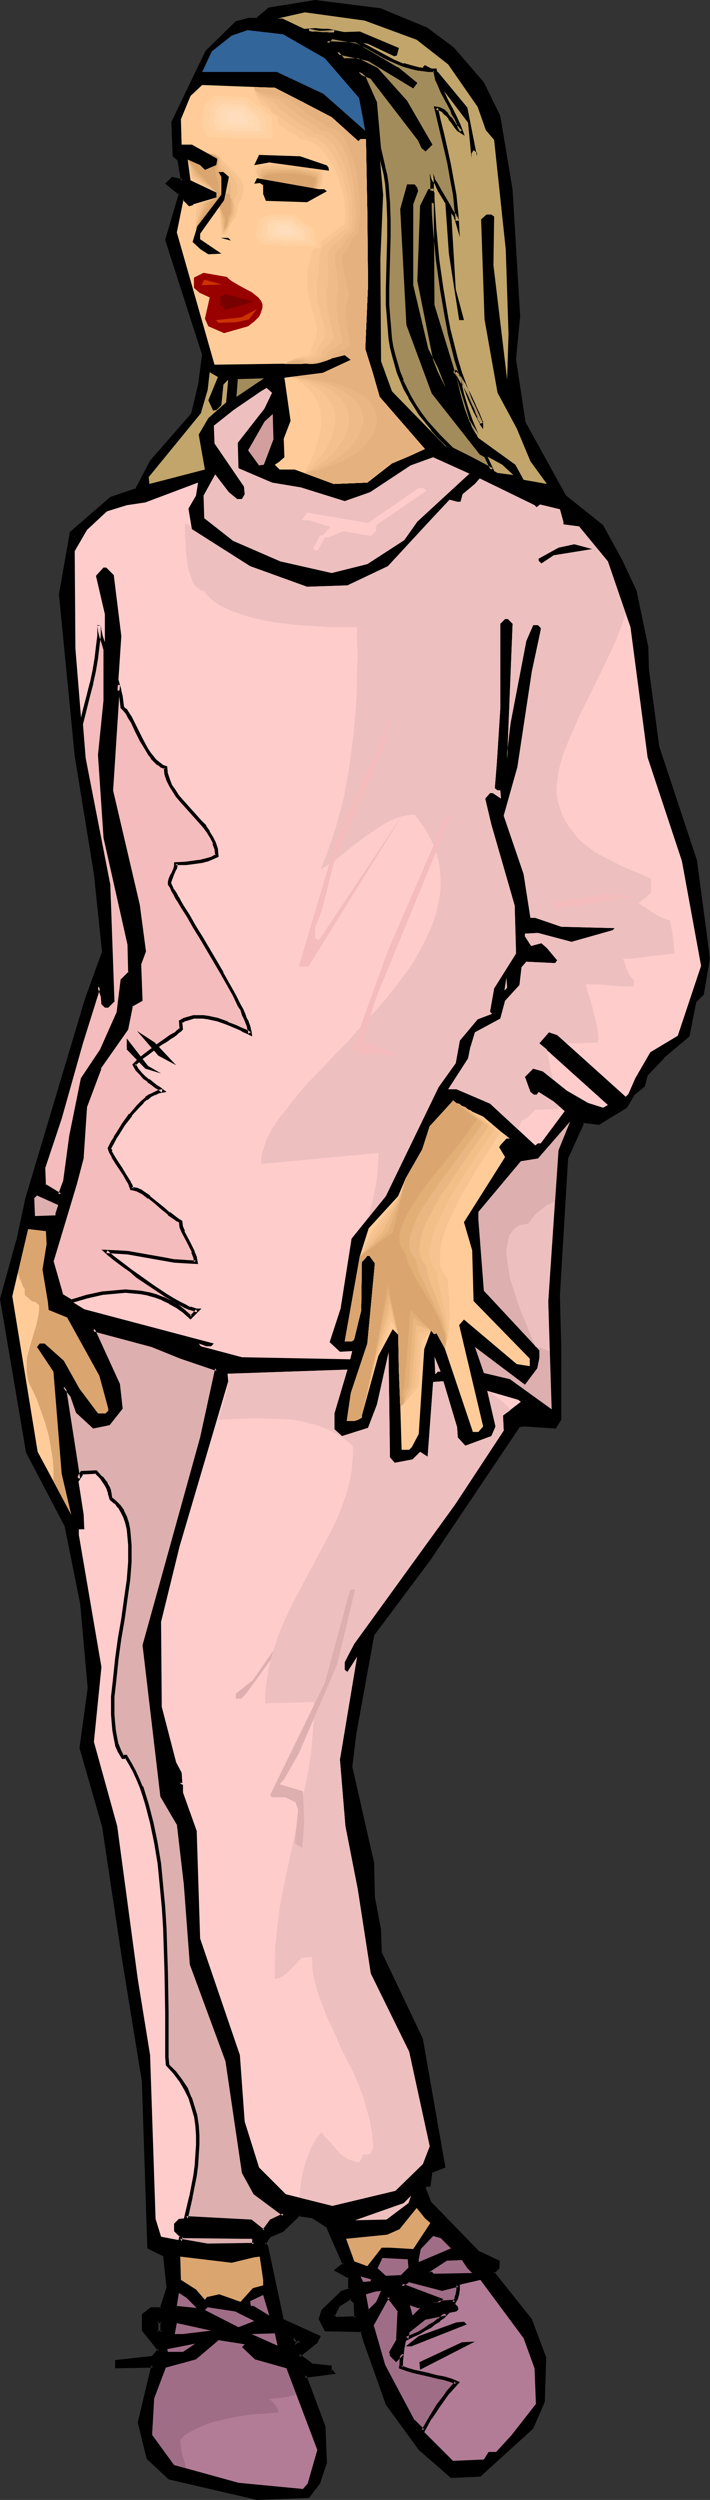
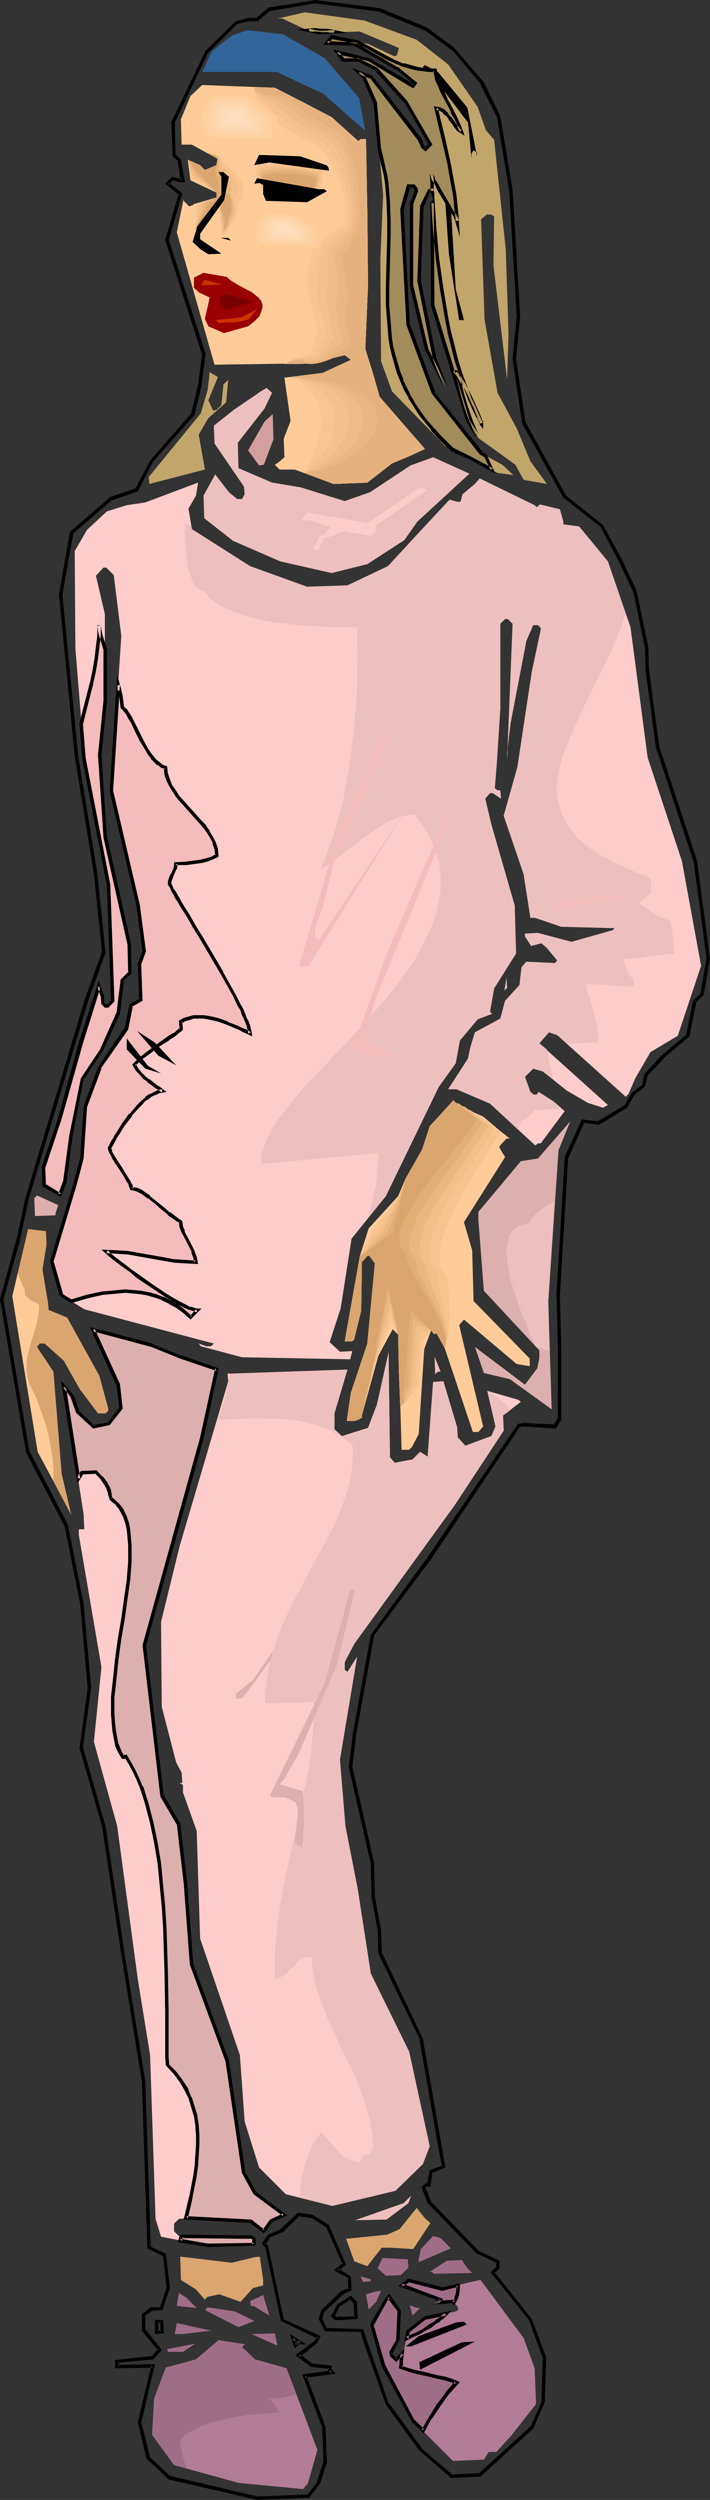
<svg xmlns="http://www.w3.org/2000/svg" xmlns:ns1="http://sodipodi.sourceforge.net/DTD/sodipodi-0.dtd" xmlns:ns2="http://www.inkscape.org/namespaces/inkscape" version="1.0" width="44.308mm" height="155.925mm" id="svg124" ns1:docname="Woman Standing 06.wmf">
  <rect width="100%" height="100%" fill="#333333" stroke="none" />
  <ns1:namedview id="namedview124" pagecolor="#ffffff" bordercolor="#000000" borderopacity="0.25" ns2:showpageshadow="2" ns2:pageopacity="0.0" ns2:pagecheckerboard="0" ns2:deskcolor="#d1d1d1" ns2:document-units="mm" />
  <defs id="defs1">
    <pattern id="WMFhbasepattern" patternUnits="userSpaceOnUse" width="6" height="6" x="0" y="0" />
  </defs>
  <path style="fill:#ffffff;fill-opacity:1;fill-rule:evenodd;stroke:none" d="m 113.311,537.452 10.183,13.735 2.586,7.11 0.323,8.403 -5.819,7.433 -3.556,3.878 h -1.778 l -1.131,1.778 -7.274,0.323 -9.375,-9.372 -6.951,-13.089 -2.748,-9.534 3.394,-6.14 0.485,-0.646 2.586,3.555 -0.323,6.625 -1.616,3.07 v 0.646 l 1.131,1.131 1.778,-1.778 0.97,-5.009 4.203,-3.232 7.274,-1.454 0.485,-0.485 -0.162,-0.646 -1.131,-1.131 -4.849,0.162 h 1.131 l 0.808,-0.646 -9.214,-3.393 1.616,-1.293 7.92,2.101 z" id="path1" />
  <path style="fill:#ffffff;fill-opacity:1;fill-rule:evenodd;stroke:none" d="m 57.06,553.288 3.071,2.909 7.436,2.101 7.274,19.229 -2.263,7.918 -1.131,1.293 -15.194,-1.454 -15.194,-4.201 -5.173,-7.11 0.485,-8.564 2.748,-7.272 7.112,-1.939 5.334,-4.525 6.142,0.97 z" id="path2" />
  <path style="fill:#000000;fill-opacity:1;fill-rule:evenodd;stroke:none" d="m 99.087,558.62 -0.162,-1.778 10.022,-4.686 3.071,-0.162 z" id="path3" />
  <path style="fill:#000000;fill-opacity:1;fill-rule:evenodd;stroke:none" d="m 65.789,560.883 -15.841,0.485 -1.616,1.939 h -0.647 l -0.647,-0.646 2.425,-2.424 1.778,-0.646 13.901,0.808 z" id="path4" />
  <path style="fill:#000000;fill-opacity:1;fill-rule:evenodd;stroke:none" d="m 64.657,563.953 -2.91,1.293 -3.718,-1.131 -8.405,1.454 h -1.293 l -0.485,-0.485 5.334,-1.939 10.83,0.162 z" id="path5" />
-   <path style="fill:#000000;fill-opacity:1;fill-rule:evenodd;stroke:none" d="m 38.148,549.733 v -2.424 h -1.131 v 2.424 z M 100.542,6.787 l 6.142,4.686 6.951,8.241 3.879,7.756 3.071,17.452 1.616,29.571 -0.808,10.18 2.263,15.028 9.537,17.29 8.729,6.948 4.526,8.241 3.233,7.272 2.91,13.089 0.162,5.494 2.425,17.937 8.729,26.986 3.233,22.946 -1.616,8.403 -1.778,1.939 -1.455,7.918 -5.981,5.009 -4.041,4.363 -0.485,2.424 -2.425,1.939 -1.778,2.909 -6.466,3.878 -3.556,-0.323 -3.879,8.564 -2.101,32.48 0.485,12.119 v 16.967 l -1.293,1.778 -7.112,-0.323 h -1.293 l -21.337,31.51 -13.255,18.098 -4.203,22.946 -0.808,8.08 5.011,22.623 0.323,7.918 1.455,7.918 0.162,5.333 9.699,20.199 4.526,25.855 0.647,4.363 -2.91,1.131 -0.647,3.07 h -0.485 l -0.647,0.646 1.293,3.555 11.315,11.635 5.011,2.424 v 1.131 l -1.131,1.293 8.729,11.15 3.233,9.049 -0.162,10.18 -2.748,6.302 -12.285,11.15 -6.789,0.162 -7.274,-6.464 -7.759,-10.503 -5.334,-15.028 -0.647,-2.262 -8.567,-0.323 -1.131,-2.424 0.485,-1.778 4.688,-4.525 1.778,-0.646 -0.162,-2.909 -2.91,-1.778 1.616,-1.293 -3.879,-8.888 -3.718,-2.424 -3.071,-0.485 -4.041,3.878 -3.071,1.293 -1.131,1.778 0.647,0.646 3.718,17.452 8.567,4.04 -0.647,0.97 -4.203,3.232 3.233,2.262 4.203,0.646 v 0.485 l 0.647,0.646 -6.627,0.808 4.688,11.958 0.162,8.403 -1.455,4.848 -2.425,3.232 -12.123,0.323 -20.69,-4.686 -5.011,-4.686 -2.101,-8.403 3.233,-13.412 -8.405,0.323 -0.162,-1.293 8.405,-0.808 1.778,-1.939 -3.718,-4.686 -0.162,-3.555 1.94,-1.293 2.263,-0.162 1.616,-4.848 -0.808,-7.756 -3.718,-1.778 -1.131,-39.267 -4.688,-28.763 -4.688,-31.349 -5.334,-18.583 1.94,-14.058 -1.94,-19.714 -3.718,-18.583 -8.89,-17.29 -6.142,-36.035 3.718,-13.897 2.101,-9.857 14.225,-46.861 3.879,-11.15 -1.94,-18.583 -4.364,-27.794 -3.718,-37.974 2.425,-14.382 9.375,-8.241 5.981,-1.939 3.556,-6.787 9.86,-11.15 1.616,-6.787 0.97,-7.272 -8.729,-26.986 3.071,-10.827 -3.071,-2.424 1.131,-1.293 1.94,0.646 h 0.647 l -0.97,-4.848 -1.131,-1.293 -0.162,-7.756 7.92,-16.644 6.951,-6.787 2.91,-0.808 h 1.94 L 63.526,2.101 74.356,0.485 89.55,2.262 Z M 84.054,546.34 l -0.162,-3.555 -1.131,-1.131 -3.071,1.778 -1.131,2.585 0.647,0.485 z m -13.74,5.817 h 0.647 l -1.778,-0.97 0.485,1.616 z" id="path6" />
  <path style="fill:#000000;fill-opacity:1;fill-rule:evenodd;stroke:none" d="m 38.633,550.056 -0.162,-3.07 -1.94,-0.162 v 3.393 l 2.101,-0.162 -0.485,-0.646 h -1.131 l 0.323,0.323 v -2.424 l -0.323,0.323 h 1.131 l -0.323,-0.323 v 2.424 l 0.323,-0.323 z" id="path7" />
  <path style="fill:#000000;fill-opacity:1;fill-rule:evenodd;stroke:none" d="m 100.38,7.272 v 0 l 6.142,4.525 V 11.635 l 6.951,8.241 h -0.162 l 3.879,7.756 V 27.47 l 2.91,17.452 v 0 l 1.778,29.571 v 0 l -0.97,10.18 2.263,15.19 9.699,17.452 8.89,6.948 -0.162,-0.162 4.364,8.241 3.394,7.272 v -0.162 l 2.748,13.25 v -0.162 l 0.162,5.494 v 0 l 2.425,18.098 8.89,26.986 v -0.162 l 3.071,22.946 v -0.162 l -1.455,8.564 0.162,-0.162 -1.94,1.778 -1.616,8.241 0.162,-0.323 -5.981,5.009 v 0 l -4.041,4.363 -0.485,2.747 0.162,-0.323 -2.586,1.939 -1.778,3.07 0.162,-0.162 -6.466,3.878 h 0.323 l -4.041,-0.485 -4.041,8.888 -1.94,32.641 0.323,12.119 v 16.967 -0.323 l -1.131,1.939 0.323,-0.323 -7.112,-0.323 -1.455,0.162 -21.498,31.672 -13.255,18.098 -4.203,23.108 -0.97,8.08 5.173,22.784 v -0.162 l 0.162,7.918 v 0 l 1.455,7.918 v 0 l 0.162,5.494 9.86,20.36 -0.162,-0.162 4.526,25.855 0.808,4.201 0.162,-0.323 -3.071,1.131 -0.647,3.393 0.323,-0.323 h -0.647 l -0.97,0.97 1.455,3.717 11.477,11.796 5.011,2.424 -0.323,-0.323 v 1.131 l 0.162,-0.162 -1.455,1.454 9.214,11.473 -0.162,-0.162 3.233,8.888 v 0 l -0.323,10.18 0.162,-0.162 -2.748,6.302 v -0.162 l -12.285,11.15 0.323,-0.162 -6.789,0.323 h 0.323 l -7.436,-6.302 h 0.162 l -7.759,-10.665 v 0.162 l -5.173,-15.028 -0.808,-2.424 -8.89,-0.323 0.323,0.162 -1.131,-2.424 v 0.323 l 0.485,-1.939 v 0.162 l 4.688,-4.363 -0.162,0.162 1.94,-0.97 -0.162,-3.232 -3.071,-1.939 v 0.646 l 1.94,-1.454 -4.041,-9.372 -3.879,-2.424 -3.394,-0.485 -4.203,3.878 h 0.162 l -3.071,1.293 -1.455,2.101 0.808,0.97 v -0.162 l 3.718,17.452 8.729,4.201 -0.162,-0.646 -0.647,1.131 0.162,-0.162 -4.688,3.555 3.718,2.747 4.364,0.485 -0.323,-0.323 v 0.646 l 0.647,0.808 0.162,-0.808 -6.951,0.97 4.688,12.443 v -0.162 l 0.323,8.403 v -0.162 l -1.616,5.009 0.162,-0.162 -2.425,3.07 0.323,-0.162 -12.123,0.485 h 0.162 l -20.69,-4.848 0.162,0.162 -5.011,-4.686 0.162,0.162 -2.101,-8.403 v 0.323 l 3.233,-13.897 -8.89,0.162 0.323,0.485 v -1.293 l -0.323,0.323 8.567,-0.808 1.94,-2.262 -3.879,-4.848 v 0.162 -3.555 l -0.162,0.323 1.778,-1.293 h -0.162 l 2.586,-0.162 1.778,-5.171 -0.97,-8.08 -3.718,-1.778 0.162,0.323 -1.293,-39.267 v 0 l -4.688,-28.763 -4.688,-31.349 v 0 l -5.334,-18.583 v 0.162 l 1.94,-14.22 -1.778,-19.714 -3.718,-18.745 -9.052,-17.29 v 0.162 L 0.808,306.215 v 0.162 L 4.688,292.48 v 0 l 2.101,-9.857 v 0 L 20.852,235.761 24.893,224.612 22.953,205.867 18.427,178.073 14.709,140.1 v 0.162 l 2.586,-14.543 -0.162,0.162 9.375,-8.08 -0.162,0.162 6.142,-2.101 3.556,-6.948 -0.162,0.162 10.022,-11.311 1.616,-6.787 V 90.814 L 48.493,83.381 39.764,56.395 v 0.323 l 3.233,-11.15 -3.233,-2.585 v 0.646 l 1.131,-1.293 -0.323,0.162 1.94,0.485 h 1.131 L 42.674,37.651 41.38,36.358 v 0.162 L 41.219,28.763 v 0.162 l 7.92,-16.644 v 0.162 l 6.951,-6.948 -0.162,0.162 2.91,-0.646 h -0.162 2.101 L 63.849,2.424 63.687,2.585 74.356,0.808 v 0 L 89.55,2.747 H 89.388 L 100.38,7.272 100.703,6.464 89.712,1.939 74.356,0 63.364,1.778 60.293,4.363 60.616,4.201 h -1.94 l -3.071,0.808 -7.112,6.948 -8.082,16.805 0.323,8.08 1.293,1.131 -0.162,-0.162 0.808,4.848 0.485,-0.485 h -0.647 0.162 l -2.101,-0.485 -1.616,1.616 3.394,2.747 -0.162,-0.485 -3.233,10.988 8.729,27.147 v -0.323 l -0.97,7.433 v -0.162 l -1.616,6.787 0.162,-0.162 -9.86,11.311 -3.556,6.787 0.323,-0.323 -6.142,2.101 -9.537,8.241 -2.586,14.705 3.718,38.136 4.526,27.794 1.94,18.583 v -0.323 l -4.041,11.15 -14.063,47.023 v 0 l -2.101,9.857 v -0.162 L 0,306.215 6.142,342.412 15.194,359.702 v -0.162 l 3.718,18.583 1.778,19.876 v -0.162 l -1.94,14.22 5.334,18.583 v 0 l 4.688,31.187 4.688,28.763 v 0 l 1.293,39.428 3.879,1.939 -0.162,-0.323 0.808,7.756 v -0.162 l -1.616,5.009 0.323,-0.323 h -2.425 l -2.101,1.616 v 3.878 l 3.879,4.848 v -0.646 l -1.616,1.939 0.162,-0.162 -8.729,0.97 v 1.939 l 8.89,-0.162 -0.323,-0.646 -3.233,13.574 2.101,8.564 5.173,4.848 20.852,4.848 12.285,-0.485 2.586,-3.393 1.616,-4.848 -0.323,-8.564 -4.526,-12.119 -0.485,0.646 7.436,-0.97 -1.131,-1.293 0.162,0.323 v -0.97 l -4.688,-0.485 h 0.162 l -3.071,-2.262 v 0.808 l 4.203,-3.393 0.808,-1.616 -8.89,-4.04 0.162,0.162 -3.718,-17.452 -0.647,-0.808 v 0.646 l 1.293,-1.939 -0.162,0.162 3.071,-1.293 4.041,-3.878 -0.485,0.162 3.233,0.485 -0.162,-0.162 3.718,2.424 -0.162,-0.162 3.879,8.888 0.162,-0.485 -2.263,1.778 3.556,1.939 -0.162,-0.323 v 2.909 l 0.323,-0.323 -1.94,0.646 -4.688,4.525 -0.647,2.101 1.455,2.909 8.729,0.162 -0.323,-0.162 0.647,2.262 5.334,15.028 7.759,10.665 7.597,6.625 6.951,-0.323 12.446,-11.311 2.748,-6.302 0.323,-10.503 -3.394,-9.049 -8.89,-11.15 v 0.485 l 1.293,-1.293 v -1.778 l -5.173,-2.424 h 0.162 l -11.315,-11.635 0.162,0.162 -1.293,-3.393 -0.162,0.323 0.647,-0.646 -0.323,0.162 h 0.97 l 0.485,-3.393 -0.162,0.162 3.233,-1.293 -0.808,-4.525 -4.526,-25.855 -9.699,-20.36 v 0.162 l -0.162,-5.333 v -0.162 l -1.455,-7.756 v 0 l -0.162,-7.918 -5.173,-22.784 v 0.162 l 0.97,-7.918 4.203,-23.108 -0.162,0.162 13.416,-17.937 21.175,-31.51 -0.323,0.162 1.293,-0.162 7.436,0.485 1.293,-2.101 v -17.129 l -0.323,-12.119 1.94,-32.48 v 0.162 l 3.879,-8.564 -0.485,0.162 3.879,0.485 6.627,-4.04 1.778,-3.07 -0.162,0.162 2.586,-2.101 0.647,-2.585 -0.162,0.162 4.041,-4.201 h -0.162 l 6.142,-5.171 1.616,-8.08 -0.162,0.162 1.94,-1.939 1.455,-8.564 -3.071,-23.108 -8.89,-26.824 v 0 l -2.425,-18.098 v 0.162 l -0.162,-5.494 v 0 l -2.748,-13.25 -3.394,-7.272 -4.526,-8.241 -8.89,-7.11 0.162,0.162 -9.537,-17.29 v 0.162 l -2.263,-15.028 v 0 l 0.97,-10.18 v 0 L 120.909,44.922 v -0.162 l -2.91,-17.452 -3.879,-7.918 -7.112,-8.241 -6.304,-4.686 z" id="path8" />
  <path style="fill:#000000;fill-opacity:1;fill-rule:evenodd;stroke:none" d="m 84.377,546.663 -0.162,-4.04 -1.455,-1.454 -3.233,2.101 -1.455,2.747 0.97,0.97 5.334,-0.323 -0.323,-0.646 -4.849,0.162 0.323,0.162 -0.647,-0.646 v 0.485 l 1.293,-2.585 -0.162,0.162 2.91,-1.778 h -0.485 l 1.131,1.131 -0.162,-0.323 0.162,3.555 0.485,-0.323 z" id="path9" />
  <path style="fill:#000000;fill-opacity:1;fill-rule:evenodd;stroke:none" d="m 70.638,552.48 -0.323,0.162 h 1.94 l -3.879,-2.424 1.131,3.393 1.131,-1.131 -0.485,-0.646 -0.647,0.808 0.647,0.162 -0.647,-1.778 -0.647,0.485 1.778,1.131 0.323,-0.808 h -0.808 z" id="path10" />
  <path style="fill:#c1a56b;fill-opacity:1;fill-rule:evenodd;stroke:none" d="m 98.279,9.372 7.436,5.817 6.951,10.019 1.94,5.494 1.94,2.262 2.748,25.855 0.647,19.876 -0.323,10.827 -3.233,-26.986 0.162,-11.473 -0.647,-0.485 h -1.131 l -1.293,1.131 0.808,23.592 3.071,17.29 4.526,8.403 3.233,7.756 3.879,5.333 -5.496,-0.97 -1.94,-3.555 -8.729,-6.302 -2.586,-4.363 -8.082,-26.824 -0.323,-24.239 0.647,-0.646 v -1.778 l -0.647,-0.485 h -0.647 l -1.778,3.717 -0.647,17.452 3.718,18.583 2.586,6.625 -4.364,-8.888 -3.556,-15.028 -0.162,-19.391 1.131,-2.909 v -0.646 l -0.485,-0.485 h -1.293 l -1.616,5.333 1.455,27.309 5.981,15.998 11.315,14.22 5.011,2.747 2.586,2.424 -3.718,-0.485 -6.142,-3.393 -6.142,-2.909 -12.608,-12.927 -2.586,-7.11 -0.162,-24.077 0.647,-15.19 -1.94,-21.815 -2.586,-5.817 -1.293,-1.293 3.071,1.131 11.477,14.866 0.647,1.778 0.647,0.485 1.131,-1.131 -5.819,-10.18 -6.951,-7.595 -4.364,-2.262 -3.394,0.162 -1.455,-1.939 7.436,1.778 10.345,6.14 0.647,-0.485 -4.364,-3.555 -9.86,-5.656 -6.627,-0.485 1.131,-1.293 8.567,1.616 6.142,2.909 0.647,-0.162 0.485,-1.778 L 84.862,7.433 75.164,7.756 72.739,7.272 66.597,4.363 h -1.131 l 6.466,-1.454 14.063,1.939 z" id="path11" />
  <path style="fill:#326599;fill-opacity:1;fill-rule:evenodd;stroke:none" d="m 76.619,13.735 8.082,9.372 1.455,7.756 -9.86,-8.726 -10.992,-5.171 H 47.685 l 2.263,-4.848 4.688,-3.717 3.718,-1.293 8.405,0.97 z" id="path12" />
  <path style="fill:#000000;fill-opacity:1;fill-rule:evenodd;stroke:none" d="m 110.24,25.37 2.263,11.473 v -0.808 l -0.808,-0.646 -0.485,0.808 v 1.131 l -0.808,-8.403 -7.597,-10.019 -3.071,-3.07 0.485,-0.485 3.071,1.616 z" id="path13" />
  <path style="fill:#ffcc99;fill-opacity:1;fill-rule:evenodd;stroke:none" d="m 78.235,27.632 6.304,5.656 0.485,-0.485 h 1.293 l 0.485,34.419 -0.647,15.028 3.394,11.311 10.668,12.281 -7.759,3.393 -5.819,4.525 -7.92,0.323 -9.214,-3.393 h -3.556 l -1.131,-1.131 0.97,-0.646 1.293,-1.131 -0.162,-4.363 1.616,-4.201 -1.455,-10.18 9.052,-1.131 6.627,-3.07 -1.455,-1.131 -7.759,1.939 -22.953,0.323 -8.89,-31.187 1.616,-7.918 v 0.485 l 1.293,1.293 6.466,-2.101 v -1.131 l -6.142,-2.909 -0.647,-4.848 2.91,1.293 1.131,1.131 3.071,-1.293 v -1.293 l -6.142,-3.393 h -2.425 l -0.162,-5.979 2.263,-5.494 2.748,-2.585 17.134,0.646 z" id="path14" />
  <path style="fill:#ffcc99;fill-opacity:1;fill-rule:evenodd;stroke:none" d="m 61.586,38.136 h -0.323 l -0.485,0.323 -0.323,0.323 -0.323,0.323 h -0.162 l -0.162,0.162 v 0.162 L 59.646,39.59 v 0.162 l 0.162,0.323 0.162,0.646 0.323,0.97 0.323,0.97 0.323,0.97 0.485,0.646 0.485,0.646 0.162,0.162 h 0.323 v 0.485 l 0.485,0.485 0.485,0.323 0.647,0.162 0.97,0.162 h 0.808 2.101 l 2.263,-0.162 2.101,-0.323 h 0.808 l 0.808,-0.162 0.647,-0.162 h 0.485 l 0.485,-0.97 0.485,-0.646 0.323,-0.808 0.162,-0.646 v -0.485 l 0.162,-0.808 V 40.883 L 76.457,39.751 74.84,39.105 73.062,38.62 71.284,38.297 69.506,37.974 h -1.778 -1.94 -2.101 z" id="path15" />
  <path style="fill:#f7c491;fill-opacity:1;fill-rule:evenodd;stroke:none" d="m 62.071,38.782 h -0.485 l -0.323,0.162 -0.485,0.323 -0.162,0.323 -0.162,0.162 -0.162,0.162 h -0.162 l 0.162,0.485 0.162,0.646 0.323,0.808 0.323,0.97 0.323,0.808 0.485,0.808 0.323,0.485 h 0.323 l 0.162,0.162 0.162,0.485 0.323,0.323 0.485,0.323 0.647,0.162 0.808,0.162 h 0.808 1.94 l 2.101,-0.162 1.94,-0.162 0.808,-0.162 0.808,-0.162 h 0.647 0.485 l 0.485,-0.97 0.323,-0.646 0.323,-0.646 0.162,-0.485 0.162,-1.293 v -0.808 l -0.162,-0.808 -1.616,-0.646 -1.455,-0.323 -1.778,-0.485 -1.616,-0.162 -1.778,-0.162 h -1.778 l -1.94,0.162 z" id="path16" />
  <path style="fill:#f2bf89;fill-opacity:1;fill-rule:evenodd;stroke:none" d="m 62.394,39.267 -0.323,0.162 -0.485,0.162 -0.323,0.162 -0.162,0.323 -0.323,0.162 -0.162,0.162 v 0 0.485 l 0.323,0.646 0.485,1.454 0.323,0.808 0.485,0.646 0.323,0.485 0.485,0.162 v 0.485 l 0.323,0.162 0.485,0.323 0.647,0.162 0.808,0.162 h 0.808 1.94 l 1.94,-0.162 1.778,-0.323 h 0.808 l 0.647,-0.162 h 0.485 0.485 l 0.485,-0.808 0.323,-0.646 0.323,-0.646 0.162,-0.485 0.162,-1.131 V 40.721 L 74.032,40.075 72.578,39.751 70.961,39.428 69.345,39.267 67.728,39.105 h -1.616 -1.94 z" id="path17" />
  <path style="fill:#eab782;fill-opacity:1;fill-rule:evenodd;stroke:none" d="m 62.717,39.913 h -0.323 l -0.323,0.162 -0.485,0.162 v 0.323 l -0.485,0.323 0.162,0.323 0.162,0.646 0.485,1.454 0.323,0.646 0.323,0.485 0.485,0.485 0.323,0.162 v 0.323 l 0.323,0.323 0.485,0.162 0.647,0.162 0.647,0.162 h 0.808 1.778 l 1.778,-0.162 1.778,-0.162 0.647,-0.162 h 0.647 l 0.485,-0.162 h 0.485 l 0.323,-0.646 0.485,-0.646 0.162,-0.485 0.162,-0.485 0.162,-0.97 v -1.293 l -1.293,-0.485 -1.455,-0.323 -1.616,-0.323 -1.455,-0.162 h -1.616 -1.616 -1.616 z" id="path18" />
  <path style="fill:#e2af77;fill-opacity:1;fill-rule:evenodd;stroke:none" d="m 63.041,40.398 -0.323,0.162 -0.323,0.162 -0.323,0.162 v 0.162 l -0.323,0.162 h -0.162 v 0.162 0.323 l 0.162,0.485 0.647,1.293 0.162,0.485 0.485,0.485 0.323,0.485 h 0.323 v 0.485 l 0.323,0.162 0.485,0.162 0.485,0.162 0.647,0.162 h 0.808 1.616 l 1.616,-0.162 1.616,-0.162 0.647,-0.162 h 0.647 0.485 l 0.323,-0.162 0.485,-0.646 0.323,-0.485 0.323,-0.323 0.162,-0.485 0.162,-0.808 V 42.014 l -0.162,-0.485 -1.293,-0.485 -1.293,-0.323 -1.293,-0.323 -1.455,-0.162 H 67.89 66.273 l -1.616,0.162 z" id="path19" />
  <path style="fill:#dba570;fill-opacity:1;fill-rule:evenodd;stroke:none" d="m 63.526,41.044 h -0.323 l -0.323,0.162 -0.323,0.162 -0.162,0.162 -0.323,0.162 v 0.323 l 0.162,0.485 0.485,0.97 0.323,0.646 0.323,0.323 0.323,0.485 h 0.323 v 0.323 l 0.323,0.323 0.323,0.162 h 0.647 l 1.131,0.162 h 1.616 l 1.616,-0.162 1.455,-0.162 h 0.647 l 0.485,-0.162 h 0.485 0.323 l 0.485,-0.485 0.323,-0.485 0.162,-0.485 0.162,-0.323 0.162,-0.808 v -0.97 l -1.293,-0.323 -1.293,-0.323 -1.293,-0.162 -1.131,-0.162 h -2.91 -1.455 z" id="path20" />
  <path style="fill:#000000;fill-opacity:1;fill-rule:evenodd;stroke:none" d="m 77.427,39.105 0.162,1.131 -14.063,-1.939 -3.556,0.646 1.131,-2.424 9.699,0.323 z" id="path21" />
  <path style="fill:#000000;fill-opacity:1;fill-rule:evenodd;stroke:none" d="m 76.457,44.599 0.647,0.485 -4.688,2.585 -9.699,-0.323 -0.647,-1.616 v -2.101 l -0.808,-0.485 -1.293,0.162 0.647,-1.293 14.548,2.585 z" id="path22" />
  <path style="fill:#000000;fill-opacity:1;fill-rule:evenodd;stroke:none" d="m 107.492,68.191 1.94,7.272 h -1.131 l -2.425,-15.674 -1.131,-16.159 h 1.293 z" id="path23" />
  <path style="fill:#000000;fill-opacity:1;fill-rule:evenodd;stroke:none" d="M 54.474,56.718 52.049,56.072 h 1.778 z" id="path24" />
  <path style="fill:#990000;fill-opacity:1;fill-rule:evenodd;stroke:none" d="m 58.515,76.917 -5.657,1.616 -3.718,-1.616 -0.808,-1.778 1.131,-5.009 -2.425,-1.131 -1.293,-1.131 v -2.424 l 2.263,-1.131 5.496,0.97 0.485,0.485 0.647,0.485 0.808,0.485 0.808,0.485 2.101,1.131 0.97,0.485 0.808,0.646 0.808,0.646 0.647,0.808 0.323,0.808 v 0.808 l -0.162,0.485 -0.162,0.485 -0.162,0.485 -0.323,0.646 -0.485,0.485 -0.647,0.646 -0.647,0.485 z" id="path25" />
  <path style="fill:#cc3200;fill-opacity:1;fill-rule:evenodd;stroke:none" d="m 47.523,67.222 0.647,-1.293 4.203,1.131 z" id="path26" />
  <path style="fill:#770000;fill-opacity:1;fill-rule:evenodd;stroke:none" d="M 59.808,71.1 53.18,73.039 52.049,71.908 51.887,69.969 53.019,69.323 Z" id="path27" />
  <path style="fill:#cc3200;fill-opacity:1;fill-rule:evenodd;stroke:none" d="m 55.767,75.948 -4.203,0.162 -0.647,-0.646 5.981,-0.646 3.718,-1.939 -1.94,2.424 z" id="path28" />
  <path style="fill:#c1a56b;fill-opacity:1;fill-rule:evenodd;stroke:none" d="m 49.139,94.369 1.131,2.424 0.808,-0.162 1.131,-1.131 0.485,-4.848 1.131,-1.131 -0.485,5.333 -4.203,3.717 -2.263,3.878 1.455,8.241 -13.093,3.393 -0.162,-1.616 12.285,-15.028 1.616,-5.494 0.485,-4.201 1.94,1.131 z" id="path29" />
-   <path style="fill:#a38c5b;fill-opacity:1;fill-rule:evenodd;stroke:none" d="m 55.767,93.561 0.323,-4.201 6.142,-0.162 z" id="path30" />
  <path style="fill:#edbfbf;fill-opacity:1;fill-rule:evenodd;stroke:none" d="m 62.394,96.308 -6.304,8.08 0.162,5.979 7.92,3.393 6.789,1.131 10.345,3.232 5.981,-2.101 9.537,-6.302 5.334,-1.939 8.567,3.878 -12.285,11.311 -3.071,4.363 -8.729,5.656 -8.405,2.101 -12.123,-2.747 -11.153,-4.848 -6.789,-5.333 -0.162,-5.333 2.748,-5.009 3.233,4.201 1.94,1.616 h 1.131 l 0.647,-1.131 -0.162,-1.778 -6.951,-10.18 -0.162,-4.201 4.688,-3.717 6.627,-4.525 1.131,-0.646 1.293,1.131 z" id="path31" />
  <path style="fill:#d39e9e;fill-opacity:1;fill-rule:evenodd;stroke:none" d="m 62.232,109.559 -1.131,0.162 -2.586,-3.555 3.879,-6.787 1.94,-1.778 0.162,5.979 z" id="path32" />
  <path style="fill:#ffcccc;fill-opacity:1;fill-rule:evenodd;stroke:none" d="m 44.452,119.901 0.808,4.848 13.74,8.726 13.416,4.848 9.537,-0.323 9.537,-4.525 9.86,-10.665 4.688,-5.009 1.778,0.485 h 0.808 l 0.485,-1.778 2.91,-2.424 1.131,-1.293 12.931,6.302 0.485,0.485 0.808,-0.646 4.688,1.131 0.808,2.909 v 0.646 l 3.718,0.485 6.789,8.241 5.334,15.513 4.041,30.702 8.082,24.4 4.526,24.723 -5.496,16.482 -6.466,3.878 -3.556,6.14 -1.616,3.717 -0.647,0.646 -16.164,-14.543 -1.94,-0.646 -2.263,2.585 16.164,14.543 -1.131,0.646 -3.556,-1.131 -5.011,-2.909 -5.657,-4.525 -2.263,-0.646 -1.94,1.939 1.293,3.555 0.808,0.646 h 0.647 l 0.485,-0.646 3.556,2.262 2.586,2.262 -5.657,7.595 h -0.647 l -0.647,0.485 -10.668,-9.857 -7.92,-3.393 h -1.94 l 4.688,-7.272 0.485,-2.424 1.131,-3.717 5.981,-3.232 1.131,-4.201 3.394,-3.717 0.485,-4.201 1.131,-1.293 6.789,0.323 0.485,-0.646 -2.425,-2.909 -1.293,-1.131 -2.425,0.646 -1.455,-2.262 v -0.646 l 3.071,-0.162 7.92,2.101 9.699,-2.747 0.485,-0.485 -12.608,-0.323 -6.142,-2.101 h -1.131 l -1.616,-10.342 -4.688,-13.735 3.233,-11.473 3.394,-22.461 2.101,-9.857 v -0.485 l -0.647,-0.646 h -1.131 l -1.616,3.717 -3.718,19.391 -0.808,6.787 v 1.778 l 1.293,-31.995 -1.131,-1.131 h -0.647 l -1.131,1.131 v 20.037 l -0.808,12.604 -0.485,6.14 0.647,0.485 h 0.647 l 0.162,1.939 -1.94,-1.293 h -0.647 l -1.131,1.293 1.455,6.14 5.496,19.068 0.323,11.311 -5.173,8.241 -0.97,5.494 0.485,0.485 -3.394,1.293 -4.203,5.009 -0.97,5.333 -4.041,5.656 -12.446,25.693 -8.082,10.019 -2.586,16.482 -2.586,7.918 2.425,2.262 2.91,-0.162 -0.485,1.939 -25.54,-0.485 -9.699,-2.585 -0.485,-0.646 1.778,0.646 h 1.131 l 0.647,-0.646 -30.55,-8.08 -5.496,-3.393 -2.101,-7.918 5.496,-18.098 1.616,-6.14 0.808,-12.119 3.233,-9.211 6.466,-9.211 0.97,-5.494 2.425,-1.293 -0.323,-8.564 0.97,-3.07 -1.455,-10.827 -6.304,-26.824 2.425,-36.52 -1.778,-14.382 -1.778,-1.778 h -0.647 l -1.778,1.939 2.101,9.049 v 20.36 l -1.293,12.927 1.293,19.229 5.657,25.208 0.323,6.787 -1.94,1.778 -0.97,7.756 -3.879,8.726 -4.526,6.787 -2.586,13.412 -1.455,10.827 -1.131,3.07 -3.718,-2.262 -0.162,-4.201 3.879,-11.635 4.849,-17.775 4.203,-13.25 0.808,2.262 0.162,1.778 0.647,0.646 h 0.485 l 1.293,-1.293 -0.97,-27.147 -5.819,-30.056 -2.101,-25.855 -0.162,-22.946 2.91,-5.009 4.688,-4.363 4.688,-1.454 4.364,-0.646 12.446,-4.686 -0.485,3.07 z" id="path33" />
  <path style="fill:#f4bcbc;fill-opacity:1;fill-rule:evenodd;stroke:none" d="m 24.731,153.027 v 12.119 l -1.293,12.927 1.293,19.229 5.657,25.208 0.323,6.787 -1.94,1.778 -0.97,7.756 -3.879,8.726 -4.526,6.787 -2.586,13.412 -1.455,10.827 -1.131,3.07 -3.718,-2.262 -0.162,-4.201 3.879,-11.635 4.849,-17.775 4.203,-13.25 0.808,2.262 0.162,1.778 0.647,0.646 h 0.485 l 1.293,-1.293 -0.97,-27.147 -5.819,-30.056 -0.647,-8.08 0.808,-3.232 0.808,-3.232 0.647,-3.07 0.647,-3.07 0.647,-2.747 0.323,-2.909 0.162,-2.585 v -2.424 l 0.162,1.293 0.323,1.454 0.485,1.454 z m -7.92,153.673 3.718,-0.97 3.556,-0.808 1.94,-0.323 1.778,-0.162 h 1.778 1.778 l 1.778,0.162 1.778,0.323 1.778,0.485 1.778,0.646 1.616,0.808 1.616,1.131 1.616,1.131 1.616,1.454 1.616,-1.616 h -0.323 l -0.485,-0.162 -0.97,-0.323 -1.131,-0.485 -1.455,-0.808 -1.293,-0.808 -1.616,-0.97 -3.394,-2.262 -3.394,-2.424 -1.616,-1.131 -1.455,-1.131 -1.455,-0.97 -1.131,-0.97 -0.97,-0.808 -0.808,-0.646 h 2.425 l 2.748,0.323 2.586,0.485 2.748,0.485 2.91,0.485 2.586,0.323 2.586,0.323 h 2.586 l -0.162,-1.131 -0.485,-1.293 -1.131,-2.262 -1.293,-2.424 -0.323,-1.131 -0.162,-1.293 -0.647,-0.323 -0.808,-0.485 -1.455,-0.97 -1.455,-1.293 -1.455,-1.454 -1.616,-1.131 -1.455,-1.131 -0.808,-0.323 -0.647,-0.485 -0.647,-0.162 h -0.647 v -0.323 l -0.162,-0.485 -0.323,-0.485 -0.323,-0.646 -0.808,-1.293 -0.97,-1.454 -0.97,-1.454 -0.808,-1.454 -0.647,-1.131 -0.162,-0.485 v -0.323 l 0.323,-0.646 0.485,-0.808 0.485,-0.97 0.647,-0.97 1.293,-2.262 1.778,-2.101 1.778,-2.262 0.97,-0.808 0.97,-0.808 0.97,-0.808 0.97,-0.485 0.808,-0.323 0.97,-0.162 -0.647,-0.646 -0.808,-0.485 -0.97,-0.646 -0.97,-0.808 -0.808,-0.646 -0.97,-0.97 -0.808,-0.97 -0.647,-1.131 1.293,-1.293 1.455,-1.131 3.394,-2.424 1.455,-0.97 0.808,-0.646 0.647,-0.323 0.647,-0.485 0.485,-0.485 0.485,-0.323 0.323,-0.323 v -1.616 l 0.808,-0.485 1.131,-0.485 0.97,-0.162 1.131,-0.162 h 1.131 l 1.131,0.162 2.425,0.646 2.263,0.808 2.101,0.808 0.97,0.485 0.808,0.323 0.808,0.485 0.647,0.323 v -0.646 l -0.162,-0.485 -0.323,-0.808 -0.162,-0.808 -0.485,-0.808 -0.323,-0.97 -0.485,-1.131 -0.647,-0.97 -1.131,-2.424 -1.455,-2.585 -1.455,-2.585 -1.616,-2.909 -3.233,-5.494 -1.616,-2.585 -1.455,-2.424 -1.455,-2.262 -0.647,-1.131 -0.485,-0.97 -0.647,-0.97 -0.485,-0.808 -0.323,-0.808 -0.323,-0.646 v -0.646 l 0.162,-0.485 0.485,-1.293 0.485,-1.131 0.162,-0.646 v -0.646 h 2.586 l 2.425,-0.323 1.131,-0.323 1.293,-0.162 1.131,-0.485 1.131,-0.646 -0.162,-1.454 -0.323,-1.454 -0.647,-1.293 -0.808,-1.293 -0.808,-1.293 -1.131,-1.131 -4.203,-4.848 -1.131,-1.131 -0.808,-1.293 -0.808,-1.293 -0.647,-1.293 -0.323,-1.454 -0.162,-1.454 -0.97,-0.323 -0.808,-0.646 -0.808,-0.646 -0.647,-0.808 -0.647,-0.97 -0.647,-0.97 -1.293,-2.101 -0.97,-2.262 -1.131,-2.101 -0.485,-1.131 -0.647,-0.808 -0.647,-0.808 -0.647,-0.646 v -1.293 l -0.323,-1.454 -0.162,-1.293 -0.485,-1.293 -1.616,25.047 6.304,26.824 1.455,10.827 -0.97,3.07 0.323,8.564 -2.425,1.293 -0.97,5.494 -6.466,9.211 -3.233,9.211 -0.808,12.119 -1.616,6.14 -5.496,18.098 2.101,7.918 z" id="path34" />
  <path style="fill:#000000;fill-opacity:1;fill-rule:evenodd;stroke:none" d="m 24.408,153.188 v -0.162 12.119 0 l -1.293,12.766 v 0.162 l 1.293,19.229 v 0.162 l 5.657,25.208 v -0.162 l 0.162,6.787 0.162,-0.323 -1.94,1.939 -0.97,7.918 v -0.162 l -3.879,8.726 v 0 l -4.526,6.787 -2.748,13.574 -1.455,10.827 v -0.162 l -1.131,3.07 0.647,-0.162 -3.718,-2.262 0.162,0.323 -0.162,-4.201 v 0.162 l 3.879,-11.635 5.011,-17.775 4.203,-13.412 h -0.808 l 0.808,2.424 v -0.162 l 0.162,1.939 0.808,0.808 h 0.808 l 1.455,-1.454 -0.97,-27.309 v -0.162 l -5.819,-29.894 -0.647,-8.08 v 0.162 l 0.808,-3.232 0.808,-3.232 0.808,-3.07 v -0.162 l 0.647,-2.909 0.485,-2.909 0.323,-2.747 0.323,-2.585 v -2.585 l -0.808,0.162 0.162,1.131 v 0.162 l 0.323,1.293 0.485,1.454 0.485,1.616 0.808,-0.162 -0.485,-1.616 -0.485,-1.454 -0.323,-1.454 v 0.162 l -0.162,-1.293 h -0.808 v 2.424 0 l -0.323,2.585 -0.323,2.747 -0.485,2.909 -0.647,3.07 v -0.162 l -0.808,3.232 -0.808,3.07 -0.808,3.393 0.647,8.241 5.819,29.894 v 0 l 0.97,27.147 0.162,-0.162 -1.131,1.131 0.162,-0.162 h -0.485 l 0.323,0.162 -0.647,-0.485 v 0.162 -1.778 l -1.293,-3.555 -4.688,14.543 -4.849,17.613 -3.879,11.635 0.162,4.686 4.364,2.424 1.293,-3.393 1.455,-10.988 2.586,-13.412 v 0.162 l 4.526,-6.787 v 0 l 4.041,-8.726 0.97,-7.918 -0.162,0.162 1.94,-1.778 -0.162,-6.948 -5.657,-25.37 v 0.162 l -1.293,-19.229 v 0 l 1.293,-12.766 v -0.162 -12.119 z" id="path35" />
  <path style="fill:#000000;fill-opacity:1;fill-rule:evenodd;stroke:none" d="m 16.811,307.185 3.879,-1.131 3.556,-0.808 v 0 l 1.778,-0.162 1.778,-0.162 v 0 l 1.778,-0.162 1.778,0.162 v 0 l 1.778,0.162 1.778,0.323 h -0.162 l 1.778,0.485 1.778,0.646 h -0.162 l 1.778,0.808 h -0.162 l 1.778,0.97 1.616,1.131 v 0 l 1.778,1.616 2.586,-2.585 h -1.293 0.162 l -0.485,-0.162 -0.97,-0.323 v 0.162 l -1.131,-0.646 -1.293,-0.646 v 0 l -1.455,-0.808 -1.616,-0.97 -3.394,-2.262 -3.394,-2.424 -1.616,-1.131 -1.455,-1.131 -1.293,-0.97 -1.293,-0.97 v 0 l -0.97,-0.808 v 0 l -0.647,-0.646 -0.323,0.646 2.425,0.162 v 0 l 2.586,0.162 2.748,0.485 2.748,0.485 2.748,0.485 2.748,0.485 2.586,0.162 v 0 l 3.071,0.162 -0.323,-1.778 -0.485,-1.131 v -0.162 l -1.131,-2.262 -1.293,-2.424 h 0.162 l -0.485,-1.131 v 0.162 l -0.162,-1.454 -0.808,-0.485 v 0 l -0.647,-0.485 -1.455,-1.131 v 0.162 l -1.455,-1.293 -1.616,-1.293 v 0 l -1.616,-1.293 v -0.162 l -1.455,-0.97 -0.647,-0.485 h -0.162 l -0.647,-0.323 -0.808,-0.162 h -0.647 l 0.485,0.323 -0.162,-0.485 -0.162,-0.485 v 0 l -0.323,-0.485 v -0.162 l -0.323,-0.485 -0.808,-1.293 -0.97,-1.616 -0.97,-1.454 -0.808,-1.293 v 0 l -0.647,-1.131 h 0.162 l -0.162,-0.485 v 0.162 l -0.162,-0.323 v 0.162 l 0.808,-1.454 0.485,-0.97 v 0 l 0.647,-0.97 1.293,-2.101 1.778,-2.262 h -0.162 l 1.94,-2.101 0.97,-0.97 h -0.162 l 0.97,-0.808 v 0.162 l 0.97,-0.808 v 0 l 0.97,-0.485 -0.162,0.162 0.97,-0.485 v 0 l 1.778,-0.323 -1.455,-1.131 v 0 l -0.808,-0.485 -0.808,-0.646 -0.97,-0.808 v 0.162 l -0.97,-0.808 v 0 l -0.808,-0.808 -0.808,-0.97 v 0 l -0.647,-1.131 -0.162,0.485 1.455,-1.293 h -0.162 l 1.616,-1.131 v 0 l 3.233,-2.424 1.616,-0.97 0.647,-0.485 0.808,-0.485 0.647,-0.485 0.485,-0.485 0.485,-0.323 v 0 l 0.485,-0.485 -0.162,-1.778 -0.162,0.323 0.808,-0.485 v 0 l 1.131,-0.323 v 0 l 0.97,-0.323 h -0.162 1.131 1.131 v 0 l 1.131,0.162 v 0 l 2.263,0.485 2.263,0.808 v 0 l 1.94,0.808 1.131,0.485 0.808,0.485 0.808,0.323 1.293,0.646 -0.162,-1.293 -0.162,-0.485 v -0.162 l -0.162,-0.646 -0.323,-0.808 v -0.162 l -0.485,-0.808 -0.323,-0.97 -0.485,-1.131 -0.647,-1.131 -1.131,-2.262 -1.455,-2.585 -1.455,-2.585 v -0.162 l -1.616,-2.747 -3.233,-5.494 -1.616,-2.585 -1.455,-2.585 -1.455,-2.262 -0.647,-1.131 -0.485,-0.97 v 0.162 l -0.485,-0.97 v 0 l -0.647,-0.97 v 0.162 l -0.323,-0.808 -0.323,-0.646 v 0.323 -0.646 0 l 0.162,-0.485 0.485,-1.293 v 0 l 0.485,-1.131 0.162,-0.162 0.162,-0.646 v -0.646 l -0.485,0.323 h 2.586 v 0 l 2.425,-0.323 1.131,-0.162 h 0.162 l 1.131,-0.323 h 0.162 l 1.131,-0.485 1.455,-0.646 -0.162,-1.939 v 0 l -0.485,-1.454 v 0 l -0.647,-1.293 -0.808,-1.293 v -0.162 l -0.808,-1.131 v -0.162 l -1.131,-1.131 -4.203,-4.686 -1.131,-1.293 v 0 l -0.808,-1.293 -0.808,-1.131 v 0 l -0.485,-1.293 v 0 l -0.485,-1.454 v 0.162 l -0.162,-1.778 -0.97,-0.323 v 0 l -0.808,-0.646 v 0 l -0.808,-0.646 -0.647,-0.808 v 0 l -0.647,-0.808 -0.647,-0.97 v 0 l -1.131,-2.101 -1.131,-2.262 -1.131,-2.262 -0.485,-0.97 v 0 l -0.647,-0.97 -0.485,-0.808 h -0.162 l -0.647,-0.646 0.162,0.162 -0.162,-1.293 -0.162,-1.293 -0.323,-1.293 v -0.162 l -0.808,0.323 v -0.162 l 0.323,1.454 0.162,1.293 0.162,1.454 0.808,0.808 -0.162,-0.162 0.647,0.808 0.485,0.97 v 0 l 0.647,0.97 0.97,2.101 1.131,2.262 1.293,2.101 v 0 l 0.647,1.131 0.647,0.808 v 0.162 l 0.808,0.808 0.647,0.646 h 0.162 l 0.808,0.646 0.97,0.323 -0.323,-0.323 0.162,1.616 v 0 l 0.485,1.454 v 0 l 0.647,1.293 v 0 l 0.808,1.293 0.808,1.293 0.162,0.162 0.97,1.131 4.203,4.686 1.131,1.293 v 0 l 0.808,1.131 v 0 l 0.808,1.293 0.647,1.293 H 50.109 l 0.485,1.293 v 0 l 0.162,1.454 0.162,-0.323 -1.131,0.646 -1.131,0.323 v 0 l -1.293,0.323 h 0.162 l -1.293,0.162 -2.425,0.323 h 0.162 l -2.91,0.162 v 0.97 -0.162 l -0.162,0.646 v 0 l -0.485,1.131 -0.162,0.162 -0.485,1.131 -0.162,0.646 v 0.808 l 0.485,0.646 0.323,0.808 v 0 l 0.485,0.808 v 0 l 0.485,0.97 v 0 l 0.647,0.97 0.647,1.131 1.455,2.262 1.455,2.585 1.616,2.585 3.233,5.494 1.616,2.747 v 0 l 1.455,2.585 1.455,2.585 1.131,2.424 0.647,0.97 0.323,1.131 0.485,0.97 0.323,0.808 v 0 l 0.323,0.808 0.162,0.808 v -0.162 l 0.162,0.646 v 0.485 l 0.647,-0.323 -0.647,-0.485 -0.808,-0.323 -0.808,-0.323 -0.97,-0.485 -2.101,-0.808 -0.162,-0.162 -2.263,-0.808 -2.263,-0.485 v 0 l -1.131,-0.162 h -0.162 -1.131 -1.131 v 0 l -1.131,0.323 v 0 l -1.131,0.323 v 0 l -1.131,0.646 0.162,1.939 0.162,-0.323 -0.485,0.323 h 0.162 l -0.485,0.323 -0.485,0.485 -0.647,0.323 -0.808,0.485 -0.647,0.485 -1.616,1.131 -3.233,2.424 v 0 l -1.616,1.293 v 0 l -1.455,1.454 0.808,1.454 0.97,0.97 0.808,0.97 v 0 l 0.97,0.646 v 0.162 l 0.97,0.646 0.808,0.646 0.808,0.485 v 0 l 0.808,0.646 0.162,-0.808 -0.97,0.162 -0.97,0.485 v 0 l -0.97,0.485 h -0.162 l -0.97,0.646 v 0.162 l -0.97,0.808 v 0 l -0.97,0.97 -1.778,2.101 h -0.162 l -1.616,2.262 -1.293,2.101 -0.647,0.97 v 0.162 l -0.647,0.97 -0.808,1.616 0.162,0.485 0.162,0.485 v 0 l 0.647,1.131 v 0.162 l 0.808,1.293 0.97,1.454 0.97,1.454 0.808,1.454 0.323,0.485 v 0 l 0.162,0.485 v 0 l 0.162,0.485 v -0.162 l 0.162,0.646 0.97,0.162 h -0.162 l 0.647,0.162 v 0 l 0.647,0.323 v 0 l 0.647,0.323 1.455,1.131 v -0.162 l 1.616,1.293 v 0 l 1.455,1.293 1.616,1.293 v 0.162 l 1.455,0.97 0.647,0.485 h 0.162 l 0.647,0.485 -0.323,-0.323 0.162,1.293 0.485,1.131 v 0 l 1.293,2.424 1.131,2.262 h -0.162 l 0.485,1.293 v -0.162 l 0.162,1.131 0.485,-0.323 -2.586,-0.162 h 0.162 l -2.748,-0.162 -2.586,-0.485 -2.748,-0.485 -2.748,-0.485 -2.748,-0.485 -2.586,-0.162 h -0.162 l -3.556,-0.162 1.616,1.454 v 0 l 0.97,0.808 v 0 l 1.293,0.97 1.293,0.97 1.616,1.131 1.455,1.293 3.394,2.262 3.394,2.262 1.616,0.97 1.455,0.808 v 0 l 1.455,0.808 1.131,0.485 h 0.162 l 0.97,0.323 0.323,0.162 h 0.485 l -0.323,-0.646 -1.455,1.616 h 0.485 l -1.616,-1.454 v 0 l -1.616,-1.293 -1.778,-0.97 v 0 l -1.616,-0.808 h -0.162 l -1.616,-0.646 -1.778,-0.485 H 34.915 l -1.616,-0.323 -1.778,-0.162 h -0.162 l -1.778,-0.162 -1.778,0.162 v 0 l -1.778,0.162 -1.94,0.162 v 0 l -3.718,0.808 -3.718,1.131 h 0.323 z" id="path36" />
  <path style="fill:#000000;fill-opacity:1;fill-rule:evenodd;stroke:none" d="m 28.611,162.561 -0.97,-3.393 -1.778,27.309 6.304,26.986 v 0 l 1.455,10.827 v -0.162 l -1.131,3.07 0.323,8.564 0.323,-0.485 -2.586,1.454 -1.131,5.656 v -0.162 l -6.304,9.372 -3.394,9.211 -0.808,12.281 v -0.162 l -1.616,6.14 -5.496,18.26 2.263,8.08 2.748,1.778 0.162,-0.808 -2.425,-1.454 0.323,0.162 -2.263,-7.918 v 0.323 l 5.496,-18.26 1.616,-6.14 0.808,-12.119 v 0 l 3.394,-9.049 h -0.162 l 6.466,-9.211 1.131,-5.656 -0.323,0.323 2.586,-1.454 -0.323,-8.726 v 0.162 l 1.131,-3.07 -1.455,-10.988 v 0 l -6.304,-26.986 v 0.162 l 1.616,-25.047 -0.808,0.162 0.323,1.293 z" id="path37" />
  <path style="fill:#edbfbf;fill-opacity:1;fill-rule:evenodd;stroke:none" d="m 45.098,124.102 -0.808,-0.485 -0.647,-0.323 v 2.262 1.131 l 0.162,1.293 v 1.454 l 0.323,2.747 0.162,1.454 0.323,1.293 0.485,1.131 0.323,1.131 0.647,0.97 0.647,0.485 0.647,0.485 0.323,0.162 h 0.485 l 0.485,0.808 0.647,0.646 0.647,0.646 1.616,1.131 0.808,0.485 2.101,0.97 2.425,0.808 2.425,0.808 2.748,0.646 2.748,0.485 2.748,0.323 2.748,0.323 2.91,0.162 2.586,0.162 2.425,0.162 h 2.263 2.101 0.808 0.808 v 3.232 l 0.162,3.393 -0.162,3.555 v 3.555 l -0.162,3.717 -0.323,3.717 -0.323,3.717 -0.485,3.878 -0.485,3.717 -0.647,3.717 -0.647,3.717 -0.97,3.717 -0.97,3.555 -1.131,3.393 -1.131,3.232 -1.293,3.232 1.131,-0.646 1.293,-0.808 2.586,-1.939 2.586,-2.101 2.748,-2.101 2.91,-1.939 1.455,-0.97 1.455,-0.808 1.455,-0.646 1.455,-0.485 1.616,-0.323 1.455,-0.162 1.131,1.616 1.132,1.454 0.808,1.454 0.808,1.454 0.647,1.454 0.485,1.454 0.485,1.454 0.323,1.454 0.162,1.616 0.162,1.454 v 1.454 1.454 l -0.485,2.909 -0.647,2.909 -0.97,2.747 -1.293,2.909 -1.455,2.747 -1.616,2.909 -1.94,2.747 -2.101,2.747 -2.101,2.747 -2.263,2.585 -4.849,5.333 -2.263,2.585 -2.425,2.424 -4.688,5.009 -2.263,2.262 -2.101,2.424 -1.778,2.262 -1.778,2.262 -1.616,2.101 -1.293,2.101 -1.131,2.101 -0.647,1.939 -0.323,0.97 -0.162,0.97 -0.162,0.97 v 0.97 l 27.641,-2.585 v 2.101 l -0.162,1.939 -0.162,1.939 -0.323,1.939 -0.808,3.717 -0.97,3.717 4.203,-5.171 12.446,-25.693 4.041,-5.656 0.97,-5.333 4.203,-5.009 3.394,-1.293 -0.485,-0.485 0.97,-5.494 5.173,-8.241 -0.323,-11.311 -5.496,-19.068 -1.455,-6.14 1.131,-1.293 h 0.647 l 1.94,1.293 -0.162,-1.939 h -0.647 l -0.647,-0.485 0.485,-6.14 0.808,-12.604 v -20.037 l 1.131,-1.131 h 0.647 l 1.131,1.131 -1.293,31.995 v -1.778 l 0.808,-6.787 3.718,-19.391 1.616,-3.717 h 1.131 l 0.647,0.646 v 0.485 l -2.101,9.857 -3.394,22.461 -3.233,11.473 4.688,13.735 1.616,10.342 h 1.131 l 6.142,2.101 12.608,0.323 -0.485,0.485 -9.699,2.747 -7.92,-2.101 -3.071,0.162 v 0.646 l 1.455,2.262 2.425,-0.646 1.293,1.131 2.425,2.909 -0.485,0.646 -6.789,-0.323 -1.131,1.293 -0.485,4.201 -3.394,3.717 -1.131,4.201 -5.981,3.232 -1.131,3.717 -0.485,2.424 -4.688,7.272 h 1.94 l 7.92,3.393 6.627,6.14 0.808,-2.101 0.323,-0.162 0.323,-0.162 0.97,-0.646 0.808,-0.808 0.808,-0.808 5.496,-0.162 v -0.808 l -1.131,-0.97 -3.556,-2.262 -0.485,0.646 h -0.647 l -0.808,-0.646 -1.293,-3.555 1.94,-1.939 2.263,0.646 2.425,1.939 -0.808,-3.555 -0.323,-1.778 -0.323,-1.778 -1.778,-1.454 2.263,-2.585 1.94,0.646 2.263,1.939 7.274,-0.162 0.162,-0.646 v -0.808 l -0.162,-1.454 -0.323,-1.778 -0.485,-1.939 -0.485,-1.939 -0.485,-1.778 -0.647,-1.778 -0.323,-1.616 h 1.293 1.293 l 5.981,0.485 h 1.455 1.293 v -0.97 -0.323 -0.162 l -0.162,-0.162 -0.162,-0.162 -0.162,-0.162 -0.162,-0.162 -0.162,-0.323 -0.323,-0.485 -0.323,-0.646 -0.323,-0.646 -0.323,-0.97 -0.485,-1.293 3.071,-0.162 3.233,-0.485 3.071,-0.323 1.455,-0.162 1.293,-0.162 v -0.97 l -0.162,-1.131 -0.162,-1.778 -0.323,-1.939 -0.162,-0.97 -0.323,-1.131 h -0.485 l -0.485,-0.162 -1.131,-0.485 -1.131,-0.646 -1.131,-0.646 -0.97,-0.808 -0.97,-0.485 -0.647,-0.485 -0.323,-0.162 h -0.162 0.162 l 0.323,-0.323 0.323,-0.323 0.485,-0.323 0.97,-0.808 0.485,-0.485 0.323,-0.323 v -3.232 l -1.778,-0.808 -1.94,-0.808 -3.394,-1.454 -3.071,-1.616 -1.616,-0.808 -1.455,-0.808 -1.293,-0.97 -1.293,-0.97 -1.293,-1.131 -0.97,-1.293 -1.131,-1.454 -0.97,-1.454 -0.808,-1.616 -0.647,-1.939 -0.323,-0.97 -0.162,-1.131 -0.162,-1.131 v -1.131 l 0.162,-1.293 0.162,-1.293 0.162,-1.293 0.323,-1.293 0.808,-2.747 1.131,-2.909 1.293,-2.909 1.293,-3.07 3.071,-6.14 3.071,-6.302 1.455,-3.07 1.293,-2.909 1.131,-2.909 0.97,-2.909 v 0 l -4.203,-12.281 -6.789,-8.241 -3.718,-0.485 v -0.646 l -0.808,-2.909 -4.688,-1.131 -0.808,0.646 -0.485,-0.485 -12.931,-6.302 -1.131,1.293 -2.91,2.424 -0.485,1.778 h -0.808 l -1.778,-0.485 -4.688,5.009 -9.86,10.665 -9.537,4.525 -9.537,0.323 -13.416,-4.848 -13.74,-8.726 z" id="path38" />
  <path style="fill:#ffcccc;fill-opacity:1;fill-rule:evenodd;stroke:none" d="m 100.542,115.699 -11.8,8.08 v 1.293 l -1.131,1.293 -6.627,-1.131 -3.556,1.454 h -0.808 l -1.616,3.07 h -0.647 l -0.485,-0.485 1.616,-3.07 h 0.647 l 1.778,-1.939 -4.849,-1.616 h -1.94 l 1.293,-1.778 14.386,2.424 11.962,-8.241 h 1.131 z" id="path39" />
-   <path style="fill:#000000;fill-opacity:1;fill-rule:evenodd;stroke:none" d="m 130.607,130.889 -2.91,1.939 -0.647,-0.646 v -0.485 l 4.688,-2.585 3.718,-0.808 4.203,1.131 z" id="path40" />
  <path style="fill:#f4bcbc;fill-opacity:1;fill-rule:evenodd;stroke:none" d="m 91.005,175.165 -12.285,28.278 -2.748,10.988 -1.616,4.201 v 2.424 l 0.808,0.646 20.69,-31.025 -23.115,37.166 h -2.263 l 9.214,-31.025 10.183,-22.3 1.616,-4.686 0.647,-0.162 z" id="path41" />
  <path style="fill:#f4bcbc;fill-opacity:1;fill-rule:evenodd;stroke:none" d="m 85.509,245.457 7.274,2.747 0.647,0.646 -8.405,-0.323 -1.94,-1.131 8.405,-23.269 13.578,-31.349 1.616,-1.293 -17.942,43.63 z" id="path42" />
  <path style="fill:#f4bcbc;fill-opacity:1;fill-rule:evenodd;stroke:none" d="m 130.446,214.431 v -1.778 l 11.962,-1.778 8.405,0.323 z" id="path43" />
  <path style="fill:#edbfbf;fill-opacity:1;fill-rule:evenodd;stroke:none" d="m 118.969,233.499 0.485,-3.07 0.162,2.424 z" id="path44" />
  <path style="fill:#000000;fill-opacity:1;fill-rule:evenodd;stroke:none" d="m 41.542,251.113 -4.203,-2.262 -5.011,-5.817 4.203,2.747 z" id="path45" />
  <path style="fill:#000000;fill-opacity:1;fill-rule:evenodd;stroke:none" d="M 37.986,253.052 34.268,251.921 29.904,247.396 v -2.585 l 5.011,6.464 z" id="path46" />
  <path style="fill:#ffcc99;fill-opacity:1;fill-rule:evenodd;stroke:none" d="m 118.161,266.787 2.101,1.616 h -0.808 l -1.778,1.939 1.455,2.424 -9.699,15.351 1.94,6.625 0.323,11.958 13.255,13.574 v 1.778 l -3.071,-0.485 -12.446,-10.503 -1.131,1.293 5.657,23.915 -1.131,1.293 h -1.293 l -6.627,-19.714 -1.94,-3.555 -0.647,0.162 -0.647,-0.808 -1.616,4.363 -1.293,20.037 -1.616,3.07 -0.647,0.646 h -1.778 l -0.808,-27.147 -1.293,-1.293 -3.394,6.302 -3.879,14.058 v 0.485 l -1.778,0.808 h -1.778 l 0.97,-6.625 3.879,-11.635 1.778,-18.906 -1.293,-1.778 h -0.485 l -1.293,1.293 -0.162,11.635 -1.616,6.625 -0.647,0.646 h -1.616 l 3.556,-20.037 2.101,-6.625 6.951,-7.595 1.778,-4.201 3.879,-6.787 1.778,-5.494 5.173,-5.656 7.436,3.393 z" id="path47" />
  <path style="fill:#ddafaf;fill-opacity:1;fill-rule:evenodd;stroke:none" d="m 129.314,306.862 0.808,25.37 -9.86,-7.11 -6.142,-1.454 -2.101,-6.14 11.8,8.888 2.91,-3.878 0.485,-2.424 v -1.778 L 114.12,304.276 112.826,287.471 v -1.778 l 10.022,-11.958 4.041,-0.646 7.597,-8.726 -2.748,6.787 z" id="path48" />
  <path style="fill:#ddafaf;fill-opacity:1;fill-rule:evenodd;stroke:none" d="m 13.093,286.016 v 0.485 l -4.849,0.162 -0.162,-4.201 0.647,-0.646 5.011,2.262 z" id="path49" />
  <path style="fill:#dba570;fill-opacity:1;fill-rule:evenodd;stroke:none" d="m 10.992,293.288 -0.97,5.979 1.293,7.756 0.162,1.778 4.364,1.778 7.597,13.735 2.101,7.756 v 0.485 l -0.647,0.646 h -1.778 l -4.364,-5.817 -3.718,-6.625 -4.526,-4.04 H 9.375 l -0.647,0.808 3.879,5.817 1.94,24.077 2.263,9.695 -7.92,-14.866 -5.981,-36.681 3.718,-15.836 4.203,0.485 z" id="path50" />
  <path style="fill:#ffcccc;fill-opacity:1;fill-rule:evenodd;stroke:none" d="m 42.674,319.95 8.567,2.747 -3.718,16.321 -13.578,48.962 4.364,35.55 3.718,6.464 1.778,13.735 1.293,19.391 8.567,22.623 3.879,26.501 2.586,4.686 6.789,5.171 -3.071,1.454 -1.131,1.778 -0.485,0.646 -3.071,-2.262 -15.194,-0.808 -1.778,0.162 -1.131,1.131 v 1.778 l 1.131,1.131 15.194,0.162 h 1.94 l 0.647,0.485 v 1.293 l -10.992,0.323 -10.992,-2.101 -1.293,-4.201 -1.293,-38.62 -2.91,-17.937 -4.849,-36.035 -5.496,-19.876 1.778,-17.613 -5.334,-31.187 v -1.293 h 1.293 l -0.162,-3.555 -4.688,-30.056 1.94,2.262 1.293,3.717 3.879,3.393 3.556,-0.646 2.91,-3.717 -0.808,-5.494 -5.819,-13.089 13.901,3.878 z" id="path51" />
  <path style="fill:#ffcccc;fill-opacity:1;fill-rule:evenodd;stroke:none" d="m 93.106,344.835 4.203,-0.808 1.778,-1.778 1.778,1.131 1.293,-17.613 2.425,-0.162 3.233,10.827 0.162,2.424 1.778,1.939 6.142,-2.262 0.97,-2.262 -1.94,-8.403 7.274,2.101 0.647,0.485 -4.203,3.232 0.162,3.555 -11.477,17.452 -23.761,32.803 -1.616,3.07 -0.647,1.293 v 1.778 l 0.647,0.485 2.263,-3.555 -4.041,24.239 1.293,15.674 2.91,14.866 3.071,19.876 9.052,18.421 4.849,22.3 -1.616,4.201 -6.466,6.302 -14.871,3.555 -10.992,-2.747 -6.304,-6.302 -3.394,-10.827 -1.131,-15.674 -9.375,-27.47 -0.808,-25.37 -3.233,-9.049 v -1.778 l -0.808,-0.485 h 0.647 l -0.162,-2.424 -1.293,-2.424 -3.394,-13.089 -0.162,-20.037 4.364,-17.775 11.477,-38.943 -0.162,-1.778 28.287,-0.97 -3.071,10.342 v 3.717 l 1.778,1.616 6.142,-1.939 2.101,-5.494 2.748,-12.281 0.323,24.723 z" id="path52" />
  <path style="fill:#edbfbf;fill-opacity:1;fill-rule:evenodd;stroke:none" d="m 103.29,323.344 -0.647,0.646 -0.162,-4.201 1.455,3.555 z" id="path53" />
  <path style="fill:#ddafaf;fill-opacity:1;fill-rule:evenodd;stroke:none" d="m 58.03,399.292 -1.131,1.131 h -1.293 v -1.131 l 4.041,-3.232 4.688,-6.787 0.485,0.646 z" id="path54" />
  <path style="fill:#edbfbf;fill-opacity:1;fill-rule:evenodd;stroke:none" d="m 91.166,523.232 -7.436,0.162 11.477,-4.04 1.778,-1.778 -0.647,1.778 z" id="path55" />
  <path style="fill:#dba570;fill-opacity:1;fill-rule:evenodd;stroke:none" d="m 101.512,524.04 -4.041,6.14 -5.496,-0.323 h -1.94 l -3.394,4.363 -3.071,-1.131 -1.94,-5.332 9.699,-0.97 2.91,-1.293 4.041,-5.009 1.94,2.424 z" id="path56" />
  <path style="fill:#a06d87;fill-opacity:1;fill-rule:evenodd;stroke:none" d="m 106.361,530.019 -7.597,3.232 v -0.646 l 0.485,-2.424 2.91,-3.07 1.778,0.485 z" id="path57" />
  <path style="fill:#dba570;fill-opacity:1;fill-rule:evenodd;stroke:none" d="m 59.969,532.12 1.293,-0.162 0.808,5.494 v 1.293 l -2.425,0.646 -2.91,3.232 -5.011,-1.778 -2.91,0.646 -0.485,0.646 -2.101,-2.424 -3.556,-2.262 -0.162,-5.494 12.123,1.454 z" id="path58" />
  <path style="fill:#a06d87;fill-opacity:1;fill-rule:evenodd;stroke:none" d="m 96.339,534.543 -1.778,1.778 -3.556,0.162 -1.94,-1.778 1.131,-2.424 5.981,0.323 z" id="path59" />
  <path style="fill:#a06d87;fill-opacity:1;fill-rule:evenodd;stroke:none" d="m 110.24,534.705 1.131,1.131 -9.052,0.162 -0.485,-0.485 -0.647,0.162 4.203,-2.747 3.556,-0.162 z" id="path60" />
  <path style="fill:#a06d87;fill-opacity:1;fill-rule:evenodd;stroke:none" d="m 87.449,537.775 -1.778,0.162 -0.647,-1.293 2.425,0.646 z" id="path61" />
  <path style="fill:#b27c96;fill-opacity:1;fill-rule:evenodd;stroke:none" d="m 113.311,537.452 10.183,13.735 2.586,7.11 0.323,8.403 -5.819,7.433 -3.556,3.878 h -1.778 l -1.131,1.778 -7.274,0.323 -9.375,-9.372 -6.951,-13.089 -2.748,-9.534 3.394,-6.14 0.485,-0.646 2.586,3.555 -0.323,6.625 -1.616,3.07 v 0.646 l 1.131,1.131 1.778,-1.778 0.97,-5.009 4.203,-3.232 7.274,-1.454 0.485,-0.485 -0.162,-0.646 -1.131,-1.131 -4.849,0.162 h 1.131 l 0.808,-0.646 -9.214,-3.393 1.616,-1.293 7.92,2.101 z" id="path62" />
  <path style="fill:#a06d87;fill-opacity:1;fill-rule:evenodd;stroke:none" d="m 46.391,544.077 -4.688,-0.485 0.485,-3.07 1.778,1.131 z" id="path63" />
  <path style="fill:#a06d87;fill-opacity:1;fill-rule:evenodd;stroke:none" d="m 59.808,543.593 h -0.647 l -0.162,-1.131 3.071,-1.454 1.455,4.848 z" id="path64" />
  <path style="fill:#a06d87;fill-opacity:1;fill-rule:evenodd;stroke:none" d="m 88.742,542.623 -1.778,1.778 -0.647,-3.555 2.263,-0.646 1.293,-0.162 z" id="path65" />
  <path style="fill:#a06d87;fill-opacity:1;fill-rule:evenodd;stroke:none" d="m 59.969,547.148 -3.718,1.454 -7.92,-4.04 0.647,-0.646 6.466,0.97 z" id="path66" />
  <path style="fill:#a06d87;fill-opacity:1;fill-rule:evenodd;stroke:none" d="m 99.087,544.077 -1.778,1.778 -0.647,-2.424 1.778,0.646 z" id="path67" />
  <path style="fill:#a06d87;fill-opacity:1;fill-rule:evenodd;stroke:none" d="m 43.159,550.218 h -1.94 l 0.485,-2.585 8.082,1.778 z" id="path68" />
  <path style="fill:#000000;fill-opacity:1;fill-rule:evenodd;stroke:none" d="m 110.079,547.955 -13.093,5.171 h -1.293 l 3.071,-2.424 8.89,-3.232 1.778,-0.162 z" id="path69" />
  <path style="fill:#a06d87;fill-opacity:1;fill-rule:evenodd;stroke:none" d="m 65.465,552.965 -6.142,-2.747 5.496,-0.162 z" id="path70" />
  <path style="fill:#b27c96;fill-opacity:1;fill-rule:evenodd;stroke:none" d="m 57.06,553.288 3.071,2.909 7.436,2.101 7.274,19.229 -2.263,7.918 -1.131,1.293 -15.194,-1.454 -15.194,-4.201 -5.173,-7.11 0.485,-8.564 2.748,-7.272 7.112,-1.939 5.334,-4.525 6.142,0.97 z" id="path71" />
  <path style="fill:#a06d87;fill-opacity:1;fill-rule:evenodd;stroke:none" d="m 39.602,554.419 -0.162,-0.646 6.627,-1.293 -2.91,1.939 z" id="path72" />
  <path style="fill:#000000;fill-opacity:1;fill-rule:evenodd;stroke:none" d="m 99.087,558.62 -0.162,-1.778 10.022,-4.686 3.071,-0.162 z" id="path73" />
  <path style="fill:#000000;fill-opacity:1;fill-rule:evenodd;stroke:none" d="m 60.293,556.843 -12.77,0.485 1.131,-1.939 10.83,0.808 z" id="path74" />
  <path style="fill:#000000;fill-opacity:1;fill-rule:evenodd;stroke:none" d="m 65.789,560.883 -15.841,0.485 -1.616,1.939 h -0.647 l -0.647,-0.646 2.425,-2.424 1.778,-0.646 13.901,0.808 z" id="path75" />
  <path style="fill:#000000;fill-opacity:1;fill-rule:evenodd;stroke:none" d="m 64.657,563.953 -2.91,1.293 -3.718,-1.131 -8.405,1.454 h -1.293 l -0.485,-0.485 5.334,-1.939 10.83,0.162 z" id="path76" />
  <path style="fill:#ffcc99;fill-opacity:1;fill-rule:evenodd;stroke:none" d="m 59.969,20.522 v 0.97 0.808 l 0.323,1.939 0.323,0.97 0.162,0.808 0.162,0.808 v 0.808 l 0.808,0.485 0.808,0.485 0.808,0.646 0.647,0.485 v 0.162 l 0.162,0.162 0.323,0.162 0.485,0.323 1.131,0.808 1.293,0.808 0.485,0.162 0.323,0.162 0.323,0.485 h 0.162 l 0.485,0.485 0.162,0.162 1.293,0.162 1.293,0.323 1.293,0.646 1.131,0.97 1.131,1.131 0.97,1.293 0.97,1.293 0.808,1.616 0.647,1.454 0.647,1.616 0.485,1.616 0.323,1.616 0.162,1.454 0.162,1.454 v 1.131 l -0.323,1.131 -0.808,0.485 -0.808,0.646 -1.94,1.131 -1.94,1.131 -0.808,0.646 -0.808,0.485 -0.485,0.485 -0.485,0.485 -0.97,1.293 -0.647,1.293 -0.323,1.131 -0.162,0.808 -0.162,0.646 v 0.808 0.97 l 0.323,1.939 0.485,2.101 0.485,1.939 0.485,1.939 0.647,1.778 0.162,0.646 0.162,0.646 0.162,0.97 v 0.97 l -0.162,1.778 -0.323,1.616 -0.162,0.808 v 0.97 l -0.323,0.162 -0.162,0.323 h -0.323 l -0.323,0.162 -0.647,0.162 -0.485,0.323 -1.455,0.808 -1.455,0.808 6.466,-0.162 7.759,-1.939 1.455,1.131 -6.627,3.07 -7.597,0.97 0.97,1.131 0.808,1.131 0.808,1.293 0.485,1.454 0.323,1.293 0.323,1.454 0.162,1.454 v 1.454 2.909 l -0.323,3.07 -0.162,3.07 -0.162,2.909 6.951,2.585 7.92,-0.323 5.819,-4.525 7.759,-3.393 L 89.55,93.561 86.155,82.25 86.802,67.222 86.317,32.803 H 85.024 L 84.539,33.288 78.235,27.632 64.819,20.684 Z" id="path77" />
  <path style="fill:#f9c693;fill-opacity:1;fill-rule:evenodd;stroke:none" d="m 59.969,20.522 v 0.97 l 0.323,0.808 0.323,0.808 0.485,0.808 0.97,1.454 0.323,0.808 0.162,0.646 0.647,0.646 0.97,0.485 0.808,0.485 0.647,0.646 v 0.162 l 0.485,0.162 0.485,0.485 1.131,0.808 1.131,0.646 0.647,0.323 h 0.323 l 0.323,0.485 0.162,0.162 0.323,0.162 0.162,0.162 0.162,0.323 h 0.647 0.647 l 1.293,0.485 1.131,0.808 1.131,0.97 0.97,1.131 0.97,1.454 0.97,1.454 0.647,1.616 0.647,1.616 0.485,1.778 0.485,1.616 0.323,1.778 v 1.616 l 0.162,1.293 -0.162,1.454 -0.162,0.97 -1.616,1.131 -1.616,1.131 -3.233,2.262 -0.485,0.485 -0.323,0.808 -0.323,0.646 -0.162,0.808 -0.485,1.778 -0.162,0.808 -0.162,0.646 -0.162,0.646 v 0.646 1.778 l 0.162,1.778 0.323,1.778 0.485,1.939 0.485,1.778 0.162,0.808 0.162,0.808 0.323,0.646 0.162,0.646 0.162,0.97 -0.162,0.808 -0.162,0.808 -0.323,0.808 -0.323,0.646 -0.162,0.808 -0.323,0.808 v 0.97 h -0.162 -0.162 l -0.485,0.323 -0.647,0.162 h -0.162 v 0 h -0.323 l -0.485,0.162 -0.485,0.162 -0.647,0.162 -1.293,0.646 -1.455,0.808 h 3.233 l 3.233,-0.162 3.879,-0.97 3.879,-0.97 0.647,0.485 0.808,0.646 -6.627,3.07 -3.879,0.485 -3.718,0.485 0.97,0.485 1.778,0.97 0.647,0.646 0.808,0.646 0.485,0.646 0.97,1.293 0.808,1.454 0.485,1.454 0.162,1.616 0.162,1.454 -0.162,1.616 -0.323,1.616 -0.97,3.07 -1.131,2.909 -0.808,1.454 -0.647,1.293 6.951,2.585 7.92,-0.323 5.819,-4.525 3.879,-1.616 3.879,-1.778 -10.668,-12.281 -1.616,-5.656 -1.778,-5.656 0.323,-7.595 0.323,-7.433 -0.162,-17.29 -0.323,-17.129 h -1.293 l -0.485,0.646 -3.071,-2.909 -3.233,-2.909 -6.789,-3.555 -6.627,-3.393 h -2.425 z" id="path78" />
  <path style="fill:#f4c18e;fill-opacity:1;fill-rule:evenodd;stroke:none" d="m 59.969,20.522 v 0.485 l 0.162,0.323 0.323,0.808 0.647,0.808 0.808,0.646 0.808,0.646 0.647,0.646 0.485,0.646 0.162,0.162 v 0.485 l 0.808,0.485 0.808,0.646 0.808,0.485 0.808,0.646 v 0.162 l 0.323,0.162 0.485,0.323 1.293,0.808 1.131,0.808 0.485,0.162 0.485,0.162 0.162,0.162 v 0.323 h 0.162 l 0.323,0.323 0.323,0.162 v 0.162 h 0.647 l 0.647,0.162 0.647,0.162 0.647,0.323 1.131,0.808 1.131,1.131 0.97,1.131 0.808,1.616 0.808,1.616 0.647,1.778 0.647,1.778 0.323,1.778 0.485,1.778 0.162,1.778 0.162,1.616 v 1.454 l -0.162,1.454 -0.162,1.131 -1.455,0.97 -1.455,1.131 -1.293,1.131 -1.455,1.131 -0.162,0.323 -0.323,0.323 -0.162,0.808 -0.323,0.97 v 0.97 l -0.162,2.101 v 0.808 l -0.162,0.808 -0.162,0.646 -0.162,0.646 v 1.616 l 0.162,1.778 0.162,1.616 0.485,1.778 0.323,1.616 0.485,1.616 0.323,1.293 0.162,0.485 v 0.485 l -0.162,0.808 -0.323,0.646 -0.485,0.646 -0.808,1.293 -0.323,0.646 v 0.97 h -0.323 l -0.323,0.162 -0.97,0.323 -0.808,0.162 h -0.485 l -0.162,-0.162 h -0.323 l -0.323,0.162 -0.647,0.162 H 69.83 l -1.293,0.646 -1.455,0.646 h 3.233 l 3.233,-0.162 3.879,-0.97 3.879,-0.97 0.647,0.485 0.808,0.646 -6.627,3.07 -3.879,0.485 -3.718,0.485 1.455,0.323 1.293,0.646 1.293,0.323 0.97,0.646 1.131,0.646 0.808,0.485 0.808,0.808 0.647,0.646 0.485,0.646 0.485,0.808 0.485,0.808 0.323,0.646 0.323,1.616 v 1.778 l -0.323,1.616 -0.485,1.616 -0.647,1.616 -0.97,1.616 -0.97,1.454 -1.293,1.454 -1.131,1.293 -1.455,1.131 6.951,2.585 7.92,-0.323 5.819,-4.525 3.879,-1.616 3.879,-1.778 -10.668,-12.281 -1.616,-5.656 -1.778,-5.656 0.323,-7.595 0.323,-7.433 -0.162,-17.29 -0.323,-17.129 h -1.293 l -0.485,0.646 -3.071,-2.909 -3.233,-2.909 -6.789,-3.555 -6.627,-3.393 h -2.425 z" id="path79" />
  <path style="fill:#efbc89;fill-opacity:1;fill-rule:evenodd;stroke:none" d="m 59.969,20.522 v 0.485 l 0.162,0.323 0.323,0.323 0.323,0.323 0.808,0.646 0.97,0.485 1.131,0.646 0.97,0.485 0.323,0.323 0.323,0.162 0.162,0.485 0.162,0.162 0.647,0.646 0.97,0.485 0.808,0.646 0.647,0.485 v 0.162 l 0.485,0.323 0.485,0.323 1.131,0.808 1.293,0.646 0.485,0.323 h 0.323 l 0.162,0.323 0.162,0.162 0.162,0.162 0.485,0.323 0.162,0.323 h 0.647 l 0.647,0.162 0.647,0.162 0.485,0.323 0.647,0.485 0.485,0.485 1.131,0.97 0.808,1.454 0.808,1.616 0.808,1.616 0.647,1.939 0.323,1.939 0.485,1.939 0.323,1.939 0.162,1.778 v 1.778 1.616 l -0.162,1.293 -0.162,1.131 -0.808,0.646 -0.647,0.485 -0.97,1.131 -0.647,0.485 -0.485,0.485 -1.293,1.293 -0.162,0.162 -0.323,0.323 -0.162,0.97 v 1.131 1.293 L 77.427,63.667 v 1.293 0.97 0.485 0.323 l -0.323,1.293 -0.162,1.616 0.162,1.454 0.162,1.616 0.323,1.616 0.323,1.616 0.323,1.454 0.323,1.131 0.162,0.485 v 0.485 l -0.323,0.646 -0.485,0.646 -0.485,0.646 -0.647,0.485 -0.485,0.485 -0.485,0.646 v 0.485 0.485 H 75.487 l -0.485,0.162 -0.485,0.323 -0.647,0.162 -0.808,0.162 h -0.647 -0.647 l -0.323,-0.323 h -0.162 -0.485 l -0.485,0.162 h -0.647 l -1.293,0.485 -0.647,0.323 -0.647,0.323 h 3.233 l 3.233,-0.162 3.879,-0.97 3.879,-0.97 0.647,0.485 0.808,0.646 -6.627,3.07 -3.879,0.485 -3.718,0.485 1.778,0.323 1.94,0.323 1.455,0.646 1.455,0.485 1.293,0.485 1.293,0.646 0.97,0.646 0.808,0.808 0.808,0.646 0.647,0.808 0.485,0.808 0.323,0.808 0.323,0.808 0.162,1.778 v 0.808 l -0.162,0.808 -0.162,0.97 -0.647,1.778 -1.131,1.616 -1.293,1.616 -1.455,1.454 -1.778,1.293 -1.778,1.293 -2.101,0.97 6.951,2.585 7.92,-0.323 5.819,-4.525 3.879,-1.616 3.879,-1.778 -10.668,-12.281 -1.616,-5.656 -1.778,-5.656 0.323,-7.595 0.323,-7.433 -0.162,-17.29 -0.323,-17.129 h -1.293 l -0.485,0.646 -3.071,-2.909 -3.233,-2.909 -6.789,-3.555 -6.627,-3.393 h -2.425 z" id="path80" />
  <path style="fill:#eab784;fill-opacity:1;fill-rule:evenodd;stroke:none" d="m 59.969,20.522 v 0.485 l 0.162,0.323 0.485,0.323 0.323,0.162 1.131,0.646 2.748,0.808 1.131,0.323 0.485,0.323 0.485,0.162 0.162,0.323 0.162,0.323 0.647,0.485 0.808,0.646 0.808,0.485 0.808,0.646 v 0.162 h 0.162 l 0.323,0.162 0.323,0.323 1.293,0.808 1.131,0.808 0.485,0.162 0.323,0.162 0.323,0.485 h 0.323 l 0.162,0.323 0.323,0.162 v 0.162 l 0.808,0.162 h 0.485 l 0.647,0.323 0.647,0.323 0.485,0.323 0.485,0.646 1.131,1.131 0.808,1.454 0.808,1.778 0.485,1.778 0.647,2.101 0.323,1.939 0.323,2.101 0.162,1.939 0.162,1.939 0.162,1.778 -0.162,1.616 -0.162,1.454 -0.323,1.131 -0.647,0.485 -0.485,0.646 -0.808,0.97 -0.808,1.293 -0.485,0.485 -0.647,0.646 -0.162,0.323 -0.323,0.323 v 0.485 0.485 1.293 l 0.323,1.454 0.162,1.616 0.162,1.293 0.162,1.131 v 0.485 0.323 l -0.323,1.293 -0.162,1.454 v 1.454 l 0.162,1.454 0.162,1.454 0.323,1.454 0.323,1.293 0.323,1.293 v 0.485 0.485 l -0.162,0.323 -0.162,0.162 -0.647,0.646 -0.647,0.323 -0.808,0.485 -0.647,0.485 -0.485,0.485 v 0.485 l -0.162,0.485 H 76.78 76.619 l -0.485,0.162 -0.808,0.323 -0.97,0.323 -0.97,0.162 h -0.808 l -0.647,-0.162 -0.323,-0.162 -0.162,-0.162 h -1.131 -0.647 l -1.293,0.323 -0.647,0.323 -0.647,0.323 h 3.233 l 3.233,-0.162 3.879,-0.97 3.879,-0.97 0.647,0.485 0.808,0.646 -6.627,3.07 -3.879,0.485 -3.718,0.485 2.263,0.323 2.263,0.323 1.94,0.485 1.778,0.323 1.616,0.646 1.455,0.646 1.293,0.646 0.97,0.808 0.97,0.646 0.808,0.808 0.647,0.808 0.485,0.808 0.323,0.97 0.162,0.808 0.162,0.97 v 0.808 l -0.323,0.97 -0.323,0.97 -0.323,0.808 -0.485,0.97 -0.647,0.808 -0.647,0.97 -0.808,0.808 -0.97,0.808 -0.808,0.646 -1.131,0.808 -2.263,1.293 -2.425,1.131 -1.293,0.323 -1.455,0.485 6.951,2.585 7.92,-0.323 5.819,-4.525 3.879,-1.616 3.879,-1.778 -10.668,-12.281 -1.616,-5.656 -1.778,-5.656 0.323,-7.595 0.323,-7.433 -0.162,-17.29 -0.323,-17.129 h -1.293 l -0.485,0.646 -3.071,-2.909 -3.233,-2.909 -6.789,-3.555 -6.627,-3.393 h -2.425 z" id="path81" />
  <path style="fill:#e5b27f;fill-opacity:1;fill-rule:evenodd;stroke:none" d="m 59.969,20.522 0.162,0.485 0.162,0.323 0.323,0.162 0.647,0.323 0.647,0.162 0.647,0.162 1.616,0.323 1.616,0.162 1.455,0.485 0.647,0.162 0.485,0.162 0.323,0.323 v 0.162 l 0.808,0.646 0.808,0.485 0.808,0.646 0.808,0.485 v 0.323 l 0.323,0.162 0.485,0.323 1.293,0.808 1.131,0.808 0.485,0.162 h 0.323 l 0.323,0.485 0.162,0.162 0.485,0.485 0.162,0.162 h 0.647 l 0.647,0.162 0.647,0.323 0.485,0.323 0.647,0.323 0.485,0.646 0.485,0.646 0.323,0.646 0.808,1.616 0.647,1.778 0.647,1.939 0.485,2.101 0.323,2.101 0.162,2.101 0.323,2.262 v 1.939 1.939 l -0.162,1.616 -0.162,1.616 -0.162,0.485 -0.162,0.646 -0.647,0.485 -0.485,0.485 -0.485,1.131 -0.162,0.485 -0.323,0.646 -0.323,0.485 -0.647,0.646 -0.323,0.323 -0.162,0.485 v 0.485 0.646 l 0.323,1.454 0.323,1.616 0.323,1.616 0.323,1.616 0.162,0.646 0.162,0.646 v 0.485 l -0.162,0.323 -0.323,1.293 -0.162,1.293 -0.162,1.293 0.162,1.454 0.162,1.293 0.162,1.293 0.647,2.585 v 0.323 0.485 l -0.323,0.323 -0.162,0.162 -0.647,0.485 -0.97,0.323 -0.808,0.323 -0.808,0.323 -0.647,0.646 v 0.323 l -0.162,0.485 v 0 h -0.162 l -0.808,0.323 -0.97,0.323 -1.131,0.323 -1.131,0.162 H 72.739 L 72.254,85.643 H 71.931 L 71.608,85.32 71.284,84.997 h -1.616 l -1.293,0.162 -0.647,0.323 -0.647,0.323 6.466,-0.162 7.759,-1.939 1.455,1.131 -6.627,3.07 -7.597,0.97 2.748,0.162 2.586,0.323 2.425,0.485 2.101,0.323 1.94,0.646 1.778,0.646 1.455,0.646 1.293,0.808 1.131,0.646 0.97,0.808 0.647,0.97 0.647,0.808 0.323,0.97 0.323,0.808 v 0.97 0.97 l -0.323,0.97 -0.323,0.97 -0.485,0.97 -0.647,0.808 -0.647,0.97 -0.97,0.97 -0.97,0.808 -0.97,0.808 -1.293,0.646 -1.293,0.808 -1.293,0.646 -1.455,0.485 -1.455,0.646 -1.616,0.485 -1.616,0.323 -1.778,0.323 6.951,2.585 7.92,-0.323 5.819,-4.525 7.759,-3.393 L 89.55,93.561 86.155,82.25 86.802,67.222 86.317,32.803 H 85.024 L 84.539,33.288 78.235,27.632 64.819,20.684 Z" id="path82" />
  <path style="fill:#ffcc99;fill-opacity:1;fill-rule:evenodd;stroke:none" d="m 45.583,48.154 0.485,5.817 h 0.323 l 0.323,-0.323 0.647,-0.485 0.808,-0.808 0.808,-0.97 1.455,-1.778 0.647,-0.646 0.323,-0.323 0.323,-0.162 v 5.009 l 0.485,2.262 0.647,-0.162 h 0.162 0.162 l 0.647,-1.131 0.647,-0.97 0.485,-0.485 0.323,-0.485 0.647,-0.97 h 0.323 v -0.162 l 0.323,-0.323 0.323,-0.97 0.323,-0.97 0.323,-0.323 h 0.162 v -0.646 h 0.162 l 0.485,-0.97 0.323,-0.97 0.323,-0.808 v -0.808 l -0.162,-0.808 -0.162,-0.646 -0.323,-0.646 -0.323,-0.646 -0.97,-1.131 -1.293,-0.97 -1.293,-1.131 -1.293,-1.131 H 52.372 V 37.166 L 52.049,37.004 51.726,36.843 51.402,36.52 50.271,36.196 l -1.455,-0.162 2.586,1.454 v 1.293 l -3.071,1.293 -1.131,-1.131 -2.91,-1.293 0.647,4.848 6.142,2.909 v 1.131 z" id="path83" />
  <path style="fill:#f7c491;fill-opacity:1;fill-rule:evenodd;stroke:none" d="m 46.391,48.154 -0.323,5.817 h 0.323 l 0.323,-0.323 0.647,-0.485 0.808,-0.808 0.808,-0.97 1.455,-1.778 0.647,-0.646 0.323,-0.323 0.323,-0.162 0.323,4.525 0.162,1.293 0.162,1.131 0.485,-0.162 0.485,-0.162 0.485,-0.97 0.485,-1.131 0.647,-0.97 0.647,-0.808 0.162,-0.808 0.162,-0.162 v -0.323 l 0.162,-1.616 0.162,-0.162 0.162,-0.162 v -0.485 h 0.162 l 0.485,-0.808 0.162,-0.808 0.162,-0.808 V 44.438 43.791 L 57.221,43.145 56.575,42.014 55.767,41.044 54.797,40.075 53.665,39.105 52.695,37.974 52.372,37.812 52.211,37.651 V 37.328 L 52.049,37.004 51.564,36.843 51.241,36.681 50.756,36.358 h -0.485 l -1.455,-0.323 2.586,1.454 v 0.646 0.646 l -3.071,1.293 -1.131,-1.131 -1.455,-0.646 -1.455,-0.646 0.485,2.262 0.485,2.101 2.91,1.778 2.91,1.616 v 1.131 z" id="path84" />
  <path style="fill:#f2bf89;fill-opacity:1;fill-rule:evenodd;stroke:none" d="m 47.2,47.993 -0.485,3.07 -0.647,2.909 h 0.323 l 0.323,-0.323 0.647,-0.485 0.808,-0.808 0.808,-0.97 1.455,-1.778 0.647,-0.646 0.323,-0.323 0.323,-0.162 0.162,1.131 0.162,0.97 0.162,2.101 0.162,1.293 0.162,1.131 0.162,-0.162 0.485,-0.323 0.162,-0.162 0.485,-0.808 0.485,-0.97 0.97,-1.778 0.162,-1.616 v -0.162 -0.162 l -0.162,-0.808 -0.162,-0.646 v -0.162 0 -0.646 h 0.323 l 0.323,-0.646 0.162,-0.646 V 44.761 44.114 L 55.767,43.145 55.282,42.175 54.635,41.206 53.827,40.398 53.019,39.59 52.211,38.62 52.049,37.974 V 37.651 L 51.887,37.328 51.726,37.004 51.564,36.843 51.079,36.681 50.756,36.358 h -0.647 l -1.293,-0.323 2.586,1.454 v 0.646 0.646 l -3.071,1.293 -1.131,-1.131 -1.455,-0.646 -1.455,-0.646 0.647,2.101 0.647,1.939 5.496,3.717 v 1.131 z" id="path85" />
  <path style="fill:#eab782;fill-opacity:1;fill-rule:evenodd;stroke:none" d="m 48.008,47.831 -0.97,3.07 -0.97,3.07 h 0.323 l 0.323,-0.323 0.647,-0.485 0.808,-0.808 0.808,-0.97 1.455,-1.778 0.647,-0.646 0.323,-0.323 0.323,-0.162 0.808,3.717 0.162,2.585 0.162,-0.162 0.162,-0.162 0.162,-0.323 0.323,-0.162 0.647,-1.778 0.323,-0.808 0.485,-0.808 0.162,-1.131 v -1.293 -0.162 l -0.162,-0.162 -0.485,-0.485 -0.485,-0.485 -0.162,-0.162 0.162,-0.162 v -0.485 h 0.162 l 0.323,-1.131 v -0.97 l -0.162,-0.808 -0.323,-0.808 -0.485,-0.808 -0.485,-0.808 -1.293,-1.454 V 37.651 37.328 L 51.564,37.166 51.402,36.843 51.079,36.681 50.594,36.52 50.109,36.358 49.624,36.196 l -0.808,-0.162 2.586,1.454 v 0.646 0.646 l -3.071,1.293 -1.131,-1.131 -1.455,-0.646 -1.455,-0.646 0.808,1.778 0.808,1.939 5.173,4.04 v 1.131 z" id="path86" />
  <path style="fill:#e2af77;fill-opacity:1;fill-rule:evenodd;stroke:none" d="m 48.816,47.669 -2.748,6.302 h 0.323 l 0.323,-0.323 0.647,-0.485 0.808,-0.808 0.808,-0.97 1.455,-1.778 0.647,-0.646 0.323,-0.323 0.323,-0.162 0.647,1.778 0.485,1.616 v 1.293 1.293 -0.162 l 0.162,-0.323 0.162,-0.323 0.323,-0.162 0.323,-0.808 0.162,-0.808 0.323,-0.808 0.323,-0.808 0.162,-3.232 H 54.635 L 54.474,46.7 53.665,46.377 53.18,46.215 52.857,46.053 52.695,45.892 h 0.162 v -0.485 0 h 0.162 V 44.438 43.63 L 52.857,42.983 52.695,42.337 52.049,41.044 51.241,39.751 51.564,37.651 51.402,37.166 50.917,36.681 50.594,36.52 50.109,36.358 49.463,36.196 l -0.647,-0.162 2.586,1.454 v 0.646 0.646 l -3.071,1.293 -1.131,-1.131 -1.455,-0.646 -1.455,-0.646 1.94,3.232 2.425,2.262 2.425,2.262 v 1.131 l -1.131,0.646 z" id="path87" />
  <path style="fill:#dba570;fill-opacity:1;fill-rule:evenodd;stroke:none" d="m 49.624,47.669 -3.556,6.302 h 0.323 l 0.323,-0.323 0.647,-0.485 0.808,-0.808 0.808,-0.97 1.455,-1.778 0.647,-0.646 0.323,-0.323 0.323,-0.162 1.455,3.07 -0.323,2.585 0.162,-0.162 0.162,-0.323 0.162,-0.323 0.162,-0.323 0.162,-0.808 0.162,-0.808 0.162,-0.646 0.485,-0.646 -0.162,-4.201 v 0 l -0.323,-0.162 -1.131,-0.323 h -0.485 l -0.485,-0.162 -0.323,-0.162 v 0 0 -0.485 h 0.162 L 50.756,40.236 51.241,37.651 V 37.166 L 50.756,36.681 50.432,36.52 49.948,36.358 49.463,36.196 l -0.647,-0.162 2.586,1.454 v 1.293 l -3.071,1.293 -1.131,-1.131 -2.91,-1.293 2.263,2.747 4.526,5.009 v 1.131 z" id="path88" />
  <path style="fill:#000000;fill-opacity:1;fill-rule:evenodd;stroke:none" d="m 53.989,41.691 -1.131,5.494 -5.657,7.918 V 56.395 l 5.011,3.393 -3.071,0.162 -1.778,-1.131 -1.94,-1.778 1.131,-3.717 5.657,-7.433 v -4.201 l -0.647,-1.131 h 1.131 z" id="path89" />
  <path style="fill:#ffcc99;fill-opacity:1;fill-rule:evenodd;stroke:none" d="m 50.756,21.815 h -0.97 l -2.748,2.101 -1.131,5.656 1.778,3.232 8.567,0.808 9.537,-0.162 -0.323,-5.817 -6.951,-5.494 z" id="path90" />
  <path style="fill:#ffcc99;fill-opacity:1;fill-rule:evenodd;stroke:none" d="m 51.241,22.3 -0.97,0.162 -2.425,1.939 -0.97,5.009 1.778,2.909 7.597,0.808 8.567,-0.162 -0.323,-5.333 -6.142,-5.009 z" id="path91" />
  <path style="fill:#ffd1a0;fill-opacity:1;fill-rule:evenodd;stroke:none" d="m 51.564,22.623 h -0.97 l -2.263,1.939 -0.97,4.848 1.616,2.747 7.274,0.485 h 4.041 4.041 l -0.162,-2.585 -0.162,-2.424 -2.91,-2.424 -2.91,-2.262 -3.233,-0.162 z" id="path92" />
  <path style="fill:#ffd3a8;fill-opacity:1;fill-rule:evenodd;stroke:none" d="m 52.211,23.592 h -0.647 l -0.97,0.808 -0.97,0.808 -0.647,3.878 1.293,2.101 2.91,0.323 2.91,0.323 h 3.394 3.394 l -0.162,-2.101 -0.162,-2.101 -2.425,-1.939 -2.425,-1.939 z" id="path93" />
  <path style="fill:#ffd8af;fill-opacity:1;fill-rule:evenodd;stroke:none" d="M 53.019,24.4 H 52.695 52.534 l -1.616,1.293 -0.323,1.616 -0.323,1.454 1.131,1.778 4.688,0.485 5.334,-0.162 -0.323,-3.232 -3.718,-3.07 h -2.101 z" id="path94" />
  <path style="fill:#ffdbb5;fill-opacity:1;fill-rule:evenodd;stroke:none" d="m 53.827,25.37 h -0.485 l -1.131,0.808 -0.162,1.293 -0.162,0.97 0.323,0.646 0.323,0.646 1.778,0.162 1.616,0.162 h 1.94 l 1.94,-0.162 V 28.763 L 59.646,27.632 56.898,25.37 Z" id="path95" />
  <path style="fill:#ffddbc;fill-opacity:1;fill-rule:evenodd;stroke:none" d="m 54.635,26.178 h -0.323 l -0.808,0.646 -0.162,1.454 0.485,0.646 2.101,0.323 2.425,-0.162 -0.162,-1.454 -1.616,-1.454 z" id="path96" />
  <path style="fill:#ffcc99;fill-opacity:1;fill-rule:evenodd;stroke:none" d="m 63.202,49.77 -0.808,0.162 -2.425,1.616 -0.808,4.201 1.455,2.262 7.112,0.646 7.92,-0.162 -0.162,-4.363 -5.819,-4.04 z" id="path97" />
  <path style="fill:#ffd1a0;fill-opacity:1;fill-rule:evenodd;stroke:none" d="m 63.849,50.416 -0.808,0.162 -1.94,1.293 -0.808,3.717 1.455,1.939 2.91,0.162 1.616,0.162 1.455,0.162 6.627,-0.162 -0.162,-3.717 -2.425,-1.616 -2.425,-1.939 h -2.748 z" id="path98" />
  <path style="fill:#ffd3a8;fill-opacity:1;fill-rule:evenodd;stroke:none" d="m 64.334,51.063 h -0.485 l -0.808,0.646 -0.808,0.485 -0.323,1.616 -0.323,1.454 0.485,0.808 0.485,0.808 5.011,0.485 2.748,-0.162 h 2.91 l -0.162,-3.07 -2.101,-1.454 -2.101,-1.454 h -2.101 z" id="path99" />
  <path style="fill:#ffd8af;fill-opacity:1;fill-rule:evenodd;stroke:none" d="m 64.98,51.871 h -0.485 l -1.293,0.808 -0.162,1.293 -0.162,1.131 0.323,0.646 0.485,0.646 3.879,0.323 4.364,-0.162 -0.162,-2.262 -1.616,-1.293 -1.455,-1.131 h -1.778 z" id="path100" />
  <path style="fill:#ffdbb5;fill-opacity:1;fill-rule:evenodd;stroke:none" d="m 65.627,52.517 h -0.323 l -0.485,0.323 -0.485,0.323 -0.323,1.778 0.162,0.162 0.162,0.162 0.323,0.485 2.91,0.162 h 1.455 1.616 v -0.808 l -0.162,-0.808 -2.263,-1.778 z" id="path101" />
  <path style="fill:#ffddbc;fill-opacity:1;fill-rule:evenodd;stroke:none" d="m 66.273,53.163 h -0.162 l -0.647,0.485 -0.162,0.97 0.323,0.646 1.778,0.162 1.94,-0.162 V 54.295 L 67.89,53.163 Z" id="path102" />
  <path style="fill:#ffcc99;fill-opacity:1;fill-rule:evenodd;stroke:none" d="m 4.203,300.075 0.485,1.454 0.323,0.646 0.162,0.485 0.162,0.485 0.162,0.323 0.162,0.162 0.162,0.162 v 0.808 0.646 l 1.293,1.131 0.647,0.485 h 0.485 l 0.97,0.808 v 1.293 l -0.162,1.131 -0.485,2.262 -1.455,4.848 -0.647,2.424 -0.162,1.131 v 1.293 1.293 l 0.162,1.293 0.323,1.293 0.647,1.293 1.293,2.747 0.97,2.747 0.97,2.747 0.808,2.909 0.485,2.747 0.485,2.747 0.162,2.585 v 2.585 L 8.89,342.25 2.91,305.569 Z" id="path103" />
  <path style="fill:#ffcc99;fill-opacity:1;fill-rule:evenodd;stroke:none" d="m 119.454,267.756 -1.455,2.262 -1.455,2.262 -2.91,5.009 -2.748,5.009 -1.293,2.585 -0.97,2.424 -0.97,2.424 -0.647,2.424 -0.647,2.262 -0.162,2.101 -0.162,0.808 0.162,0.97 v 0.97 l 0.162,0.808 0.323,0.646 0.323,0.808 0.485,0.646 0.485,0.646 v 1.778 1.778 l -0.323,1.939 -0.323,1.939 -0.485,1.939 -0.485,1.778 -0.808,1.939 -0.647,1.939 -1.94,-3.555 -0.647,0.162 -0.647,-0.808 -1.616,4.363 -0.647,8.726 -1.131,1.454 -1.131,1.131 -1.293,1.293 -1.455,0.97 -0.485,-16.967 -1.293,-1.293 -3.394,6.302 -3.879,14.058 v 0.485 l -1.778,0.808 h -1.778 l 0.97,-6.625 3.879,-11.635 1.778,-18.906 -1.293,-1.778 h -0.485 l -1.293,1.293 -0.162,11.635 -1.616,6.625 -0.647,0.646 h -1.616 l 3.556,-20.037 2.101,-6.625 6.951,-7.595 1.778,-4.201 3.879,-6.787 1.778,-5.494 5.173,-5.656 7.436,3.393 4.203,3.555 z" id="path104" />
  <path style="fill:#f7c491;fill-opacity:1;fill-rule:evenodd;stroke:none" d="m 117.999,266.949 -1.455,2.262 -1.455,2.262 -1.455,2.424 -1.616,2.424 -2.91,5.009 -1.293,2.424 -1.131,2.424 -1.131,2.424 -0.808,2.262 -0.647,2.262 -0.323,1.939 v 0.97 0.97 0.808 l 0.162,0.808 0.323,0.808 0.323,0.646 0.485,0.646 0.485,0.646 0.162,1.778 0.162,2.101 0.162,4.363 v 2.101 l -0.162,2.101 -0.323,2.101 -0.323,0.97 -0.323,0.97 -1.94,-3.555 -0.323,0.162 h -0.323 l -0.647,-0.808 -1.131,1.293 -1.132,1.293 -0.323,5.333 -0.323,5.171 -1.131,1.454 -0.97,1.131 -0.97,1.293 -1.293,0.97 -0.323,-8.403 -0.162,-8.564 -0.808,-1.616 -0.808,-1.616 -3.233,8.241 -3.718,14.058 v 0.485 l -0.808,0.485 -0.485,0.162 -0.485,0.162 h -1.778 l 0.485,-3.393 0.485,-3.232 1.94,-5.817 1.94,-5.817 1.778,-18.906 -1.293,-1.778 h -0.485 l -0.647,0.808 -0.647,0.646 -0.162,11.473 -0.808,3.232 -0.808,3.393 -0.162,0.323 -0.485,0.323 h -1.616 l 3.556,-20.037 3.233,-6.464 3.071,-3.878 2.91,-3.878 0.808,-2.101 0.808,-2.101 1.94,-3.393 1.94,-3.393 1.778,-5.494 2.586,-2.747 2.586,-2.909 3.071,1.454 2.91,1.293 4.364,3.393 0.485,0.485 z" id="path105" />
  <path style="fill:#f2bf89;fill-opacity:1;fill-rule:evenodd;stroke:none" d="m 116.544,266.302 -0.647,1.131 -0.808,0.97 -1.455,2.262 -3.233,4.848 -3.071,4.848 -1.455,2.424 -1.131,2.262 -1.131,2.424 -0.97,2.101 -0.808,2.262 -0.323,1.939 -0.162,0.97 v 0.808 0.808 l 0.162,0.808 0.323,0.808 0.323,0.646 0.323,0.646 0.647,0.485 v 0.97 l 0.162,0.97 0.485,2.262 0.485,2.424 0.647,2.424 0.323,2.424 0.323,2.424 v 1.131 l -0.162,1.131 -0.162,0.97 -0.323,0.97 -1.94,-3.555 -0.323,0.162 h -0.323 l -0.323,-0.485 -0.323,-0.323 -1.455,0.323 -1.455,0.323 -0.97,12.604 -0.485,0.646 -0.323,0.646 -0.647,1.293 -0.808,1.131 -0.485,0.485 -0.647,0.485 -0.323,-8.403 -0.162,-8.564 -0.97,-2.747 -0.323,-1.293 -0.485,-1.454 -1.616,5.332 -1.778,5.333 -1.616,6.948 -1.778,6.948 v 0.485 l -0.808,0.485 -0.485,0.162 -0.485,0.162 h -1.778 l 0.485,-3.393 0.485,-3.232 1.94,-5.817 1.94,-5.817 1.778,-18.906 -1.293,-1.778 h -0.485 l -0.647,0.808 -0.647,0.646 -0.162,11.473 -0.808,3.232 -0.808,3.393 -0.162,0.323 -0.485,0.323 h -1.616 l 3.556,-20.037 2.101,-3.07 2.263,-3.07 2.586,-4.04 2.425,-4.04 0.808,-2.101 0.647,-2.101 1.94,-3.393 1.94,-3.393 1.778,-5.494 2.586,-2.747 2.586,-2.909 4.526,1.939 2.263,1.778 2.101,1.616 0.647,0.485 z" id="path106" />
  <path style="fill:#eab782;fill-opacity:1;fill-rule:evenodd;stroke:none" d="m 115.251,265.494 -1.455,2.101 -1.616,2.262 -3.233,4.686 -3.233,4.848 -1.616,2.262 -1.455,2.424 -1.131,2.262 -1.131,2.101 -0.808,2.101 -0.162,0.97 -0.323,0.97 v 0.808 l -0.162,0.97 v 0.808 l 0.162,0.808 0.162,0.646 0.323,0.646 0.485,0.646 0.485,0.646 0.162,0.97 0.162,0.97 0.323,1.131 0.485,1.293 0.97,2.424 0.97,2.747 0.97,2.747 0.323,1.293 0.162,1.454 0.323,1.131 v 1.131 l -0.323,1.131 -0.162,0.97 -1.94,-3.555 -0.323,0.162 h -0.323 l -0.323,-0.485 -0.323,-0.323 -1.778,-0.646 -1.778,-0.646 -0.485,7.272 -0.647,7.272 -0.323,0.646 -0.323,0.646 -0.485,1.293 -0.485,1.131 -0.323,0.485 -0.647,0.485 -0.323,-8.403 -0.162,-8.564 -1.94,-7.433 -1.616,6.302 -1.778,6.302 -1.616,6.948 -1.616,6.948 v 0.485 l -0.808,0.485 -0.485,0.162 -0.485,0.162 h -1.778 l 0.485,-3.393 0.485,-3.232 1.94,-5.817 1.94,-5.817 1.778,-18.906 -1.293,-1.778 h -0.485 l -0.647,0.808 -0.647,0.646 -0.162,11.473 -0.808,3.232 -0.808,3.393 -0.162,0.323 -0.485,0.323 h -1.616 l 3.556,-20.037 2.748,-2.909 2.748,-3.07 4.041,-8.241 0.647,-2.101 0.647,-2.101 1.94,-3.393 1.94,-3.393 1.778,-5.494 2.586,-2.747 2.586,-2.909 3.233,1.131 2.101,1.778 2.101,1.778 0.647,0.485 z" id="path107" />
  <path style="fill:#e2af77;fill-opacity:1;fill-rule:evenodd;stroke:none" d="m 113.796,264.686 -1.455,2.262 -1.616,2.262 -6.789,9.211 -1.616,2.262 -1.455,2.262 -1.455,2.101 -1.131,2.101 -0.808,2.101 -0.323,0.97 -0.323,0.808 -0.162,0.97 -0.162,1.616 0.162,0.646 0.162,0.808 0.323,0.646 0.485,0.646 0.485,0.485 0.162,1.131 0.162,0.97 0.485,1.293 0.647,1.293 0.647,1.293 0.647,1.454 1.455,3.07 1.455,2.909 0.485,1.454 0.485,1.454 0.323,1.293 0.162,1.293 -0.162,1.131 -0.162,0.97 v 0 l -1.94,-3.555 -0.323,0.162 h -0.323 l -0.323,-0.485 -0.323,-0.323 -1.131,-0.808 -0.97,-0.646 -2.101,-1.616 -1.131,16.321 -0.485,0.646 -0.323,0.646 v 1.293 l -0.162,0.485 v 0.646 l -0.485,0.485 -0.485,0.485 -0.323,-8.403 -0.162,-8.564 -1.131,-4.848 -1.131,-4.848 -1.616,7.433 -1.616,7.595 -1.455,6.787 -1.616,6.948 v 0.485 l -0.808,0.485 -0.485,0.162 -0.485,0.162 h -1.778 l 0.485,-3.393 0.485,-3.232 1.94,-5.817 1.94,-5.817 1.778,-18.906 -1.293,-1.778 h -0.485 l -0.647,0.808 -0.647,0.646 -0.162,11.473 -0.808,3.232 -0.808,3.393 -0.162,0.323 -0.485,0.323 h -1.616 l 3.556,-20.037 3.394,-2.909 3.233,-2.909 3.071,-8.403 1.131,-4.201 1.94,-3.393 1.94,-3.393 1.778,-5.494 2.586,-2.747 2.586,-2.909 1.778,0.323 2.101,1.778 2.263,1.778 0.485,0.485 z" id="path108" />
  <path style="fill:#dba570;fill-opacity:1;fill-rule:evenodd;stroke:none" d="m 112.503,263.878 -1.616,2.262 -1.616,2.262 -3.556,4.525 -3.556,4.363 -1.778,2.262 -1.616,2.262 -1.293,2.101 -1.293,1.939 -0.97,2.101 -0.323,0.808 -0.323,0.97 -0.162,0.808 -0.162,0.808 v 0.808 0.808 l 0.162,0.646 0.323,0.646 0.485,0.646 0.485,0.646 0.162,0.97 0.323,1.131 0.647,1.293 0.647,1.293 0.808,1.616 0.97,1.454 1.94,3.232 1.778,3.232 0.808,1.616 0.485,1.616 0.647,1.293 0.162,1.454 v 1.131 0.485 l -0.162,0.485 -1.94,-3.555 -0.647,0.162 -0.647,-0.808 -4.849,-4.848 -1.455,18.098 -0.323,0.808 -0.162,0.646 v 0.485 l 0.162,0.646 0.162,0.485 v 0.646 l -0.323,0.485 -0.162,0.323 -0.323,0.162 -0.485,-16.967 -2.425,-11.635 -3.071,16.967 -3.071,13.735 v 0.485 l -1.778,0.808 h -1.778 l 0.97,-6.625 3.879,-11.635 1.778,-18.906 -1.293,-1.778 h -0.485 l -1.293,1.293 -0.162,11.635 -1.616,6.625 -0.647,0.646 h -1.616 l 3.556,-20.037 7.759,-5.656 2.101,-8.564 0.97,-4.201 3.879,-6.787 1.778,-5.494 5.173,-5.656 0.323,-0.485 4.364,3.555 z" id="path109" />
  <path style="fill:#a06d87;fill-opacity:1;fill-rule:evenodd;stroke:none" d="m 69.83,564.438 -1.616,0.485 -1.778,0.323 -1.616,0.162 -1.616,0.162 h 0.323 l 0.485,0.323 0.808,0.97 0.647,0.97 0.162,0.485 0.162,0.323 -1.455,0.162 -1.455,0.162 -3.233,0.162 -3.233,0.485 -3.394,0.646 -3.071,0.808 -1.455,0.485 -1.455,0.646 -1.293,0.646 -1.293,0.646 -1.131,0.808 -0.808,0.97 0.162,1.778 0.323,1.616 0.485,1.616 0.485,1.616 -2.91,-0.808 -5.173,-7.11 0.485,-8.564 2.748,-7.272 7.112,-1.939 5.334,-4.525 6.142,0.97 -0.647,0.646 3.071,2.909 7.436,2.101 z" id="path110" />
  <path style="fill:#a06d87;fill-opacity:1;fill-rule:evenodd;stroke:none" d="m 107.169,542.785 -0.323,-0.162 -4.849,0.162 h 1.131 l 0.808,-0.646 -9.214,-3.393 1.616,-1.293 7.92,2.101 3.718,-0.808 0.162,0.97 -0.162,1.131 -0.323,0.97 z m -7.436,30.218 1.778,-3.07 1.778,-2.909 2.101,-2.747 2.263,-2.585 -1.293,-0.485 -1.616,-0.485 -1.778,-0.485 -1.778,-0.323 -3.556,-0.808 -1.616,-0.485 -1.455,-0.485 v -0.808 l 0.162,-0.808 0.162,-1.616 -1.455,1.454 -1.131,-1.131 v -0.646 l 1.616,-3.07 0.323,-6.625 -2.586,-3.555 -0.485,0.646 -3.394,6.14 2.748,9.534 6.951,13.089 z m -3.879,-21.815 0.323,-1.616 4.203,-3.232 4.849,-0.808 -0.808,0.646 -0.97,0.646 -0.97,0.808 -0.97,0.646 -1.293,0.808 -1.293,0.808 -1.455,0.646 z" id="path111" />
  <path style="fill:#000000;fill-opacity:1;fill-rule:evenodd;stroke:none" d="m 106.684,542.623 h 0.647 l -0.323,-0.485 -5.011,0.323 v 0.808 l 1.293,-0.162 1.293,-1.131 -9.86,-3.717 0.162,0.808 1.778,-1.131 h -0.485 l 8.082,2.101 3.879,-0.97 -0.485,-0.323 v 0.97 0 l -0.162,0.97 v 0 l -0.323,0.97 h 0.162 l -0.647,0.97 0.485,0.808 0.808,-1.454 0.323,-1.131 v 0 l 0.162,-1.131 v -1.454 l -4.203,0.97 h 0.162 l -8.082,-2.101 -2.425,1.778 9.86,3.555 -0.162,-0.646 -0.647,0.646 0.162,-0.162 -1.131,0.162 v 0.808 l 4.849,-0.323 h -0.323 l 0.647,0.485 z" id="path112" />
  <path style="fill:#000000;fill-opacity:1;fill-rule:evenodd;stroke:none" d="m 99.895,573.648 1.94,-3.555 v 0.162 l 1.94,-2.909 1.94,-2.747 v 0 l 2.748,-3.07 -1.94,-0.808 v 0 l -1.616,-0.485 -1.778,-0.323 v 0 l -1.94,-0.485 h 0.162 l -3.718,-0.808 -1.616,-0.485 -1.293,-0.485 0.162,0.485 0.162,-0.646 v -0.808 l 0.323,-2.909 -2.263,2.262 h 0.647 l -1.293,-1.131 0.162,0.323 v -0.646 0.162 l 1.616,-3.232 0.323,-6.787 -2.748,-4.04 -0.97,1.131 -3.556,6.14 2.748,9.857 7.112,13.089 2.748,2.747 0.162,-0.97 -2.263,-2.262 v 0.162 l -6.951,-13.089 v 0 l -2.748,-9.534 v 0.323 l 3.394,-6.14 v 0.162 l 0.485,-0.646 h -0.647 l 2.586,3.393 -0.162,-0.162 -0.323,6.625 0.162,-0.162 -1.778,3.07 0.162,0.97 1.455,1.454 1.778,-1.778 -0.808,-0.323 -0.162,1.778 v 0.808 l -0.162,0.97 1.778,0.646 1.616,0.485 3.556,0.808 v 0 l 1.94,0.485 v 0 l 1.616,0.323 1.616,0.485 v 0 l 1.293,0.485 -0.162,-0.646 -2.263,2.585 v 0.162 l -2.101,2.747 -1.778,2.909 v 0 l -1.778,3.07 0.647,-0.162 z" id="path113" />
  <path style="fill:#000000;fill-opacity:1;fill-rule:evenodd;stroke:none" d="m 95.692,550.864 0.647,0.485 0.323,-1.778 -0.162,0.323 4.041,-3.232 -0.162,0.162 4.849,-0.97 -0.323,-0.646 -0.808,0.646 -0.808,0.808 v -0.162 l -0.97,0.808 -1.131,0.646 -1.131,0.808 v 0 l -1.293,0.808 -1.455,0.646 -1.616,0.646 -0.323,1.131 2.263,-1.131 1.455,-0.646 1.293,-0.808 v 0 l 1.293,-0.646 0.97,-0.808 1.131,-0.646 v -0.162 l 0.97,-0.646 1.778,-1.778 -6.304,1.293 -4.364,3.393 -0.485,2.585 z" id="path114" />
  <path style="fill:#ddafaf;fill-opacity:1;fill-rule:evenodd;stroke:none" d="m 42.835,527.11 -0.162,0.646 -0.162,0.485 6.466,1.131 10.992,-0.323 v -1.293 l -0.647,-0.485 h -1.94 z m -24.408,-178.558 0.97,-1.454 3.233,-0.162 1.293,1.293 0.97,1.616 0.485,0.808 0.485,0.97 0.162,0.808 0.162,0.97 0.97,0.808 0.97,0.97 0.647,1.131 0.647,1.293 0.485,1.454 0.323,1.616 0.323,1.778 0.162,1.778 v 1.939 l -0.162,1.939 -0.162,2.101 -0.162,2.262 -0.647,4.363 -0.485,4.686 -0.808,4.848 -0.647,4.686 -0.647,4.525 -0.323,4.525 v 2.101 1.939 2.101 l 0.162,1.778 0.323,1.616 0.485,1.616 0.647,1.616 0.647,1.293 h 0.808 l 0.97,1.616 0.97,1.778 0.808,1.778 0.808,1.939 0.647,2.101 0.808,1.939 1.131,4.525 0.97,4.686 0.647,4.848 0.647,5.009 0.323,5.009 0.323,5.171 0.162,5.171 0.323,5.009 v 4.848 4.686 4.525 l 0.162,4.201 v 1.939 1.778 l 1.778,1.939 1.455,1.778 1.293,1.939 0.808,2.101 0.808,2.101 0.485,2.262 0.323,2.262 0.323,2.262 v 2.262 l -0.162,2.424 -0.162,2.424 -0.485,2.424 -0.808,5.009 -1.131,5.009 15.194,0.808 3.071,2.262 0.485,-0.646 1.131,-1.778 3.071,-1.454 -6.789,-5.171 -2.586,-4.686 -3.879,-26.501 -8.567,-22.623 -1.293,-19.391 -1.778,-13.735 -3.718,-6.464 -4.364,-35.55 13.578,-48.962 3.718,-16.321 -8.567,-2.747 -6.789,-2.747 -13.901,-3.878 5.819,13.089 0.808,5.494 -2.91,3.717 -3.556,0.646 -3.879,-3.393 -1.293,-3.717 -1.94,-2.262 z" id="path115" />
  <path style="fill:#000000;fill-opacity:1;fill-rule:evenodd;stroke:none" d="m 42.512,526.787 -0.323,0.808 -0.162,0.97 6.951,1.131 11.315,-0.323 v -1.778 l -0.97,-0.646 h -1.94 l -14.871,-0.162 0.323,0.808 14.548,0.162 h 1.94 l -0.323,-0.162 0.647,0.485 -0.162,-0.323 v 1.293 l 0.485,-0.323 -10.992,0.162 v 0 l -6.466,-1.131 0.323,0.646 0.162,-0.646 0.162,-0.485 -0.323,0.323 z" id="path116" />
  <path style="fill:#000000;fill-opacity:1;fill-rule:evenodd;stroke:none" d="m 18.266,349.683 1.455,-2.262 -0.323,0.162 3.233,-0.162 -0.323,-0.162 1.293,1.293 v 0 l 0.97,1.454 v 0 l 0.485,0.808 0.323,0.97 v -0.162 l 0.162,0.97 v -0.162 l 0.323,1.131 1.131,0.97 v -0.162 l 0.808,1.131 v -0.162 l 0.647,1.131 v 0 l 0.647,1.293 v 0 l 0.485,1.454 0.323,1.454 v 0 l 0.162,1.778 v 0 l 0.162,1.778 v 1.939 1.939 0 l -0.162,2.101 -0.162,2.101 -0.647,4.525 -0.647,4.686 -0.808,4.686 -0.647,4.686 -0.485,4.686 -0.485,4.363 v 0.162 2.101 1.939 l 0.162,2.101 v 0 l 0.162,1.778 0.323,1.778 v 0 l 0.323,1.616 v 0.162 l 0.647,1.454 v 0 l 0.97,1.616 h 0.97 l -0.323,-0.323 0.97,1.616 v 0 l 0.97,1.778 0.808,1.778 0.808,1.939 v 0 l 0.647,1.939 0.647,2.101 1.131,4.363 v 0 l 0.97,4.686 0.808,4.848 0.485,5.009 0.485,5.171 v -0.162 l 0.323,5.171 0.162,5.171 0.162,5.009 0.162,9.534 v 4.525 4.201 1.939 l 0.162,1.939 1.778,1.939 v 0 l 1.455,1.939 1.131,1.939 v 0 l 0.97,1.939 v 0 l 0.647,2.101 0.647,2.262 v -0.162 l 0.323,2.262 0.162,2.424 v -0.162 2.262 l -0.162,2.424 v 0 l -0.162,2.424 -0.323,2.424 -0.97,5.009 v -0.162 l -1.293,5.494 h 0.647 l 15.194,0.808 H 59 l 3.233,2.424 0.808,-0.808 v -0.162 l 1.131,-1.616 h -0.162 l 3.718,-1.616 -7.436,-5.656 0.162,0.162 -2.586,-4.686 v 0 L 53.989,485.743 45.583,462.959 v 0.162 l -1.455,-19.391 v 0 l -1.616,-13.897 -3.879,-6.625 v 0.162 l -4.203,-35.55 v 0.162 l 13.578,-48.801 3.556,-16.644 -8.89,-3.07 0.162,0.162 -6.789,-2.747 v -0.162 l -14.871,-3.878 6.304,13.735 v -0.162 l 0.647,5.494 0.162,-0.323 -2.91,3.878 0.162,-0.162 -3.556,0.646 0.323,0.162 -3.718,-3.555 0.162,0.162 -1.293,-3.717 -3.071,-3.555 3.879,24.239 0.647,-1.131 -3.394,-21.815 -0.647,0.323 1.94,2.424 -0.162,-0.162 1.293,3.717 4.041,3.717 3.879,-0.808 3.071,-3.878 -0.647,-5.817 -5.981,-13.089 -0.485,0.646 13.901,3.717 v 0 l 6.789,2.747 v 0 l 8.567,2.909 -0.323,-0.646 -3.556,16.321 -13.578,48.962 4.203,35.712 3.879,6.625 v -0.162 l 1.616,13.897 v -0.162 l 1.455,19.391 8.405,22.784 v 0 l 3.879,26.339 2.748,5.009 6.951,5.171 v -0.646 l -3.071,1.454 -1.293,1.778 v 0 l -0.485,0.646 h 0.485 l -3.071,-2.424 -15.356,-0.808 v 0 l 0.323,0.646 1.131,-5.009 v -0.162 l 0.97,-4.848 0.323,-2.424 0.162,-2.424 v -0.162 l 0.162,-2.424 v -2.262 0 l -0.162,-2.424 -0.323,-2.101 v -0.162 l -0.647,-2.101 -0.647,-2.101 -0.162,-0.162 -0.808,-2.101 v 0 l -1.293,-1.939 -1.455,-1.939 v 0 l -1.778,-1.778 0.162,0.162 -0.162,-1.778 v -1.939 -4.201 -4.525 l -0.162,-9.534 -0.162,-5.009 -0.162,-5.171 -0.323,-5.171 v 0 l -0.485,-5.009 -0.485,-5.171 -0.808,-4.848 -0.97,-4.686 v 0 l -1.131,-4.363 -0.647,-2.101 -0.647,-2.101 H 33.622 l -0.808,-1.939 -0.808,-1.778 -0.97,-1.778 v 0 l -1.131,-1.939 h -0.97 l 0.323,0.323 -0.647,-1.293 v 0 l -0.647,-1.616 v 0.162 l -0.323,-1.616 v 0 l -0.323,-1.778 -0.162,-1.778 v 0.162 l -0.162,-2.101 v -1.939 -2.101 0 l 0.485,-4.363 0.485,-4.686 0.647,-4.686 0.808,-4.686 0.647,-4.686 0.647,-4.525 0.162,-2.101 0.162,-2.101 v -0.162 -1.939 -1.939 l -0.162,-1.778 v -0.162 l -0.162,-1.778 v 0 l -0.323,-1.616 -0.485,-1.454 v 0 l -0.647,-1.293 v -0.162 l -0.808,-1.131 v 0 l -0.97,-0.97 -1.131,-0.97 0.162,0.323 -0.162,-0.808 v -0.162 l -0.162,-0.808 v -0.162 l -0.323,-0.808 -0.485,-0.808 v -0.162 l -1.131,-1.454 H 24.085 l -1.293,-1.454 -3.718,0.162 -0.97,1.616 0.808,0.162 z" id="path117" />
  <path style="fill:#edbfbf;fill-opacity:1;fill-rule:evenodd;stroke:none" d="m 54.312,323.829 -0.647,2.909 -0.647,2.909 -0.808,2.585 -0.323,1.293 -0.485,1.131 4.526,-0.162 4.526,-0.162 4.203,0.162 h 2.101 l 2.101,0.162 1.94,0.323 1.94,0.485 1.94,0.485 1.778,0.646 1.778,0.808 1.778,0.97 1.616,1.131 1.616,1.454 v 1.939 l -0.162,1.939 -0.162,1.939 -0.323,1.939 -0.485,1.778 -0.485,1.939 -1.293,3.555 -1.616,3.717 -1.94,3.717 -3.879,7.272 -3.879,7.272 -1.778,3.717 -1.616,3.878 -1.293,3.878 -0.485,1.939 -0.485,1.939 -0.323,2.101 -0.323,2.101 -0.162,1.939 v 2.101 l 11.477,-0.323 v 4.04 l -0.323,3.878 -0.323,4.04 -0.647,4.04 -0.808,4.04 -0.808,3.878 -1.778,8.241 -1.778,8.08 -0.808,4.04 -0.808,4.201 -0.485,4.201 -0.485,4.04 -0.162,4.363 v 4.201 l 0.808,-0.162 0.97,-0.485 0.808,-0.485 0.808,-0.808 1.616,-1.616 0.647,-0.808 0.647,-0.646 2.425,-0.162 0.162,2.909 0.485,2.747 0.808,2.747 0.97,2.747 0.97,2.585 1.293,2.747 2.425,5.494 2.748,5.333 1.131,2.747 1.131,2.909 0.808,2.909 0.808,2.909 0.485,3.07 0.323,3.232 v -0.162 l -0.808,1.616 H 86.479 85.671 l -0.808,1.778 h -0.647 l -0.808,-0.162 -0.647,-0.323 -0.647,-0.162 -1.293,-0.808 -1.131,-1.131 -1.94,-2.262 -1.131,-1.131 -0.808,-0.97 -0.485,0.485 -0.485,0.646 -0.97,1.454 -0.808,1.778 -0.808,2.101 -0.647,2.262 -0.485,2.262 -0.323,2.262 -0.162,2.101 7.759,1.939 14.871,-3.555 6.466,-6.302 1.616,-4.201 -4.849,-22.3 -9.052,-18.421 -3.071,-19.876 -2.91,-14.866 -1.293,-15.674 4.041,-24.239 -2.263,3.555 -0.647,-0.485 v -1.778 l 0.647,-1.293 1.616,-3.07 23.761,-32.803 11.477,-17.452 -0.162,-3.555 1.778,-1.293 v 0 l -0.97,-1.131 -1.293,-1.131 -2.425,-1.939 -0.808,-0.323 1.94,8.403 -0.97,2.262 -6.142,2.262 -1.778,-1.939 -0.162,-2.424 -3.233,-10.827 -2.425,0.162 -1.293,17.613 -1.778,-1.131 -1.778,1.778 -4.203,0.808 -1.131,-1.293 -0.323,-24.723 -2.748,12.281 -2.101,5.494 -6.142,1.939 -1.778,-1.616 v -3.717 l 3.071,-10.342 z" id="path118" />
  <path style="fill:#ddafaf;fill-opacity:1;fill-rule:evenodd;stroke:none" d="m 79.528,392.343 -9.052,21.007 -3.394,5.979 -1.131,1.293 5.496,1.616 0.323,7.433 -0.485,5.979 -1.778,-1.131 0.808,-7.918 -0.647,-1.778 -2.425,-1.131 h -3.071 l -0.485,-0.485 12.931,-26.501 5.981,-21.976 h 1.131 z" id="path119" />
  <path style="fill:#edbfbf;fill-opacity:1;fill-rule:evenodd;stroke:none" d="m 130.769,283.269 -1.778,0.808 -1.616,1.293 -0.808,0.646 -0.647,0.646 -1.293,1.778 -0.97,0.162 -0.97,0.162 -0.808,0.485 -0.647,0.485 -0.485,0.646 -0.485,0.646 -0.323,0.808 -0.162,0.808 -0.162,0.97 -0.162,1.131 v 0.97 l 0.162,1.131 0.323,2.424 0.485,2.585 0.808,2.424 0.808,2.585 0.808,2.262 0.97,2.262 0.808,2.101 0.323,0.808 0.323,0.808 0.485,0.808 0.162,0.646 0.162,0.323 0.162,0.485 0.323,0.162 0.485,0.162 0.808,0.162 0.808,0.323 0.97,0.323 -0.323,-11.635 z" id="path120" />
  <path style="fill:#a38c5b;fill-opacity:1;fill-rule:evenodd;stroke:none" d="m 102.158,47.669 -0.323,0.162 0.323,24.239 8.082,26.824 2.263,3.555 -1.293,-3.07 -1.131,-3.232 -0.97,-3.232 -0.808,-3.555 -0.162,-0.646 -0.323,-0.808 -0.162,-0.162 -0.162,-0.162 h -0.162 v 0.162 l 0.647,0.646 0.485,0.646 0.485,0.97 0.647,0.97 1.131,2.101 0.97,2.262 0.485,0.97 0.485,0.97 0.323,0.808 0.323,0.808 0.162,0.485 0.162,0.323 v 0.162 l -0.162,-0.162 -1.455,-2.747 -1.131,-2.909 -1.293,-3.07 -0.97,-3.07 -0.97,-3.232 -0.97,-3.232 -0.808,-3.232 -0.647,-3.393 -1.131,-6.787 -0.97,-6.787 -0.647,-6.787 z M 72.739,7.272 74.356,7.11 h 1.616 l 1.455,0.162 1.455,0.323 -3.718,0.162 z m 11.638,2.585 2.101,1.131 4.203,2.262 2.101,1.131 2.263,0.97 2.263,0.646 1.293,0.323 1.293,0.162 1.293,0.162 h 1.293 l 0.162,0.485 0.162,0.808 0.323,0.97 0.323,0.808 0.808,1.939 1.131,2.101 1.131,2.101 0.485,0.97 0.485,0.97 0.808,1.778 0.323,0.808 0.162,0.646 -0.647,-0.485 -0.647,-0.808 -0.647,-0.808 -0.647,-0.97 -0.808,-0.97 -0.808,-0.808 -0.808,-0.485 -0.485,-0.162 h -0.485 l 0.485,1.293 0.323,1.616 0.808,3.232 0.808,3.393 0.647,3.717 0.808,3.555 0.485,3.555 0.323,1.616 0.162,1.616 0.162,1.454 v 1.454 -0.162 l -0.162,-0.485 -0.323,-0.485 -0.485,-0.646 -0.485,-0.808 -0.485,-0.808 -2.101,-3.717 -0.97,-1.778 -0.485,-0.646 -0.162,-0.646 -0.323,-0.646 v -0.323 1.939 2.262 -0.162 h -0.647 l -1.778,3.717 -0.647,17.452 3.718,18.583 2.586,6.625 -4.364,-8.888 -3.556,-15.028 -0.162,-19.391 1.131,-2.909 v -0.646 l -0.485,-0.485 h -1.293 l -1.616,5.333 1.455,27.309 5.981,15.998 11.315,14.22 0.97,0.485 1.616,3.393 -4.849,-2.585 -4.526,-2.262 -3.233,-3.07 -1.455,-1.616 -1.455,-1.778 L 99.087,97.439 97.794,95.5 96.662,93.561 95.531,91.622 94.723,89.683 93.914,87.744 92.783,83.866 92.46,81.765 92.136,79.826 91.651,75.948 91.49,71.908 v -4.04 l 0.162,-8.08 0.162,-4.04 v -4.04 l -0.162,-4.201 -0.485,-4.04 -0.323,-2.101 -0.323,-2.101 -0.485,-2.101 -0.647,-2.101 -0.97,-10.988 -2.586,-5.817 -1.293,-1.293 3.071,1.131 11.477,14.866 0.647,1.778 0.647,0.485 1.131,-1.131 -5.819,-10.18 -6.951,-7.595 -4.364,-2.262 -3.394,0.162 -1.455,-1.939 7.436,1.778 10.345,6.14 0.647,-0.485 -4.364,-3.555 -9.86,-5.656 -6.627,-0.485 1.131,-1.293 z" id="path121" />
  <path style="fill:#000000;fill-opacity:1;fill-rule:evenodd;stroke:none" d="m 102.481,46.861 -0.97,0.808 0.162,24.4 8.244,27.147 2.101,3.555 0.808,-0.485 -1.293,-3.07 v 0 l -1.131,-3.232 -0.97,-3.232 -0.808,-3.393 -0.162,-0.808 v 0 l -0.323,-0.808 -0.162,-0.162 -0.323,-0.323 h -0.647 v 0.646 l 0.647,0.646 v 0 l 0.485,0.808 0.485,0.808 0.647,0.97 v 0 l 1.131,2.101 0.97,2.262 0.485,0.97 0.323,0.97 0.485,0.97 h -0.162 l 0.323,0.646 v 0 l 0.323,0.485 v 0 0.323 -0.162 0.162 l 0.808,-0.162 -0.162,-0.162 v 0 l -1.293,-2.909 -1.293,-2.747 v 0 l -1.131,-3.07 v 0 l -1.131,-3.07 -0.97,-3.232 -0.808,-3.232 -0.808,-3.232 v 0.162 l -0.647,-3.393 -1.131,-6.787 -0.97,-6.787 -0.647,-6.948 v 0.162 l -0.485,-7.595 -0.808,0.808 0.485,6.787 v 0 l 0.647,6.787 0.97,6.948 1.131,6.625 0.647,3.393 v 0.162 l 0.808,3.232 0.808,3.232 0.97,3.07 1.131,3.232 v 0 l 1.131,3.07 v 0 l 1.293,2.909 1.455,2.747 v 0.162 l 0.808,1.131 v -1.454 -0.323 l -0.162,-0.162 -0.162,-0.485 v 0 l -0.323,-0.808 v 0 l -0.323,-0.808 -0.485,-0.97 -0.485,-1.131 -0.97,-2.101 -1.131,-2.101 v -0.162 l -0.647,-0.97 -0.485,-0.808 -0.647,-0.808 -0.485,-0.485 0.162,0.162 v -0.162 l -0.485,0.323 h 0.162 l -0.323,-0.162 0.162,0.162 0.162,0.323 -0.162,-0.162 0.323,0.808 v 0 l 0.162,0.646 0.808,3.393 0.97,3.393 1.131,3.07 0.162,0.162 1.131,3.07 0.808,-0.323 -2.263,-3.555 0.162,0.162 -8.244,-26.986 v 0.162 l -0.162,-24.239 -0.162,0.323 0.162,-0.162 -0.647,-0.323 z" id="path122" />
  <path style="fill:#000000;fill-opacity:1;fill-rule:evenodd;stroke:none" d="m 72.901,6.787 v 0.808 l 1.455,-0.162 v 0 l 1.616,0.162 h -0.162 1.455 l 1.455,0.323 0.162,-0.808 -3.718,0.162 h 0.162 L 72.901,6.787 69.991,6.948 75.164,8.08 82.114,7.756 77.427,6.787 h -1.455 v 0 L 74.356,6.625 v 0 L 69.991,6.948 Z" id="path123" />
  <path style="fill:#000000;fill-opacity:1;fill-rule:evenodd;stroke:none" d="m 84.377,10.342 h -0.162 l 2.101,0.97 4.203,2.424 2.101,0.97 2.263,0.97 v 0 l 2.263,0.646 1.293,0.323 h 0.162 l 1.293,0.162 1.131,0.162 h 1.455 l -0.323,-0.323 0.162,0.646 0.162,0.808 v 0 l 0.162,0.808 0.485,0.97 v 0 l 0.808,1.939 1.131,2.101 1.131,2.101 0.323,0.97 0.647,0.97 0.808,1.778 h -0.162 l 0.323,0.808 V 30.379 l 0.323,0.646 0.485,-0.323 -0.485,-0.485 v 0 l -0.647,-0.808 v 0.162 l -0.647,-0.97 v 0 l -0.647,-0.97 h -0.162 l -0.647,-0.808 v -0.162 l -0.808,-0.808 -0.97,-0.485 -0.485,-0.162 h -0.162 l -0.97,-0.162 0.485,1.939 0.323,1.454 0.808,3.393 0.808,3.393 v 0 l 0.808,3.555 0.647,3.717 0.647,3.393 0.162,1.616 0.162,1.778 0.162,1.454 V 50.578 l 0.162,1.454 h 0.808 l -0.162,-0.323 -0.162,-0.485 -0.323,-0.485 V 50.578 l -0.485,-0.485 v 0 l -0.485,-0.808 v 0 l -0.485,-0.97 -2.101,-3.555 v 0 l -0.97,-1.778 -0.485,-0.646 -0.162,-0.646 -0.323,-0.646 0.162,0.162 -0.162,-0.323 h -0.808 l 0.162,1.939 v 2.262 l 0.808,-0.162 -0.162,-0.485 -1.131,0.162 -1.94,3.878 -0.647,17.775 3.718,18.583 2.586,6.625 0.808,-0.323 -4.526,-8.888 v 0 L 97.47,67.222 v 0.162 -19.391 0.162 l 1.131,-3.07 -0.162,-0.808 -0.647,-0.808 h -1.778 l -1.616,5.817 1.455,27.309 5.981,16.159 11.315,14.382 1.131,0.646 -0.162,-0.323 1.616,3.393 0.485,-0.485 -4.849,-2.585 -4.526,-2.262 0.162,0.162 -3.233,-3.232 -1.455,-1.616 v 0 l -1.455,-1.616 v 0 l -1.455,-1.939 -1.293,-1.939 -1.131,-1.939 v 0 l -0.97,-1.939 -0.97,-1.939 h 0.162 l -0.808,-1.939 v 0 L 93.268,83.704 v 0 l -0.485,-1.939 -0.323,-1.939 -0.323,-4.04 v 0.162 l -0.323,-4.04 v -4.04 l 0.323,-12.119 v -4.04 l -0.162,-4.201 v 0 L 91.651,43.306 91.328,41.206 90.843,39.267 V 39.105 l -0.485,-2.101 -0.485,-2.101 v 0.162 l -0.97,-10.988 -2.748,-6.14 -1.293,-1.131 -0.323,0.646 2.91,1.131 -0.162,-0.162 11.315,14.705 v 0 l 0.808,1.778 0.97,0.808 1.616,-1.616 -5.981,-10.342 -6.951,-7.756 -4.526,-2.262 h -3.556 l 0.323,0.162 -1.455,-1.778 -0.485,0.646 7.436,1.616 v 0 l 10.668,6.464 0.97,-1.293 -4.526,-3.717 h -0.162 l -9.86,-5.817 -6.789,-0.323 0.323,0.646 1.131,-1.293 -0.323,0.162 6.142,1.131 0.162,-0.808 -6.466,-1.293 -1.778,2.262 7.436,0.323 h -0.162 l 9.86,5.656 v -0.162 l 4.203,3.555 v -0.485 l -0.647,0.646 0.647,-0.162 -10.507,-6.14 -8.567,-2.101 2.101,2.909 h 3.718 l -0.162,-0.162 4.364,2.262 h -0.162 l 6.951,7.595 v -0.162 l 5.819,10.18 v -0.485 l -1.131,1.131 h 0.647 l -0.647,-0.485 v 0.162 L 99.41,32.641 87.772,17.775 82.923,15.998 l 2.586,2.424 v 0 l 2.586,5.979 v -0.162 l 0.97,10.827 0.485,2.262 0.485,2.101 v -0.162 l 0.485,2.101 0.323,2.101 0.323,4.04 v 0 l 0.162,4.201 v 4.04 l -0.323,12.119 v 4.04 l 0.323,4.04 v 0 l 0.323,4.04 0.323,1.939 0.485,1.939 v 0 l 1.131,4.04 v 0 l 0.808,1.939 v 0 l 0.808,1.939 1.131,1.939 v 0.162 l 1.131,1.778 1.293,2.101 1.455,1.778 v 0 l 1.455,1.778 v 0.162 l 1.455,1.616 3.233,3.232 4.688,2.101 5.819,3.232 -2.101,-4.525 -1.131,-0.646 h 0.162 L 102.481,92.43 h 0.162 L 96.662,76.433 V 76.594 L 95.207,49.285 v 0.162 l 1.616,-5.494 -0.485,0.323 h 1.293 l -0.323,-0.162 0.485,0.646 v -0.323 0.646 -0.162 l -1.131,3.07 v 19.391 l 3.556,15.028 4.526,9.049 0.808,-0.323 -2.586,-6.625 v 0.162 L 99.249,66.091 v 0 l 0.647,-17.452 v 0.162 l 1.616,-3.717 -0.162,0.323 0.485,-0.162 -0.323,-0.323 0.808,2.747 v -4.848 l -0.162,-1.939 h -0.808 l 0.162,0.485 0.162,0.646 0.323,0.646 0.485,0.646 0.808,1.778 v 0 l 2.263,3.717 0.485,0.808 v 0 l 0.485,0.808 v 0 l 0.485,0.646 v 0 l 0.162,0.646 0.323,0.323 h -0.162 l 1.131,3.878 -0.323,-5.333 v 0 l -0.162,-1.454 -0.162,-1.616 -0.162,-1.616 -0.647,-3.555 -0.647,-3.555 -0.808,-3.717 v 0 l -0.808,-3.555 -0.808,-3.232 -0.323,-1.454 -0.323,-1.454 -0.485,0.485 0.485,0.162 h -0.162 0.485 -0.162 l 0.97,0.485 h -0.162 l 0.808,0.808 v -0.162 l 0.808,0.97 h -0.162 l 0.808,0.97 v 0 l 0.647,0.97 v 0 l 0.647,0.808 1.778,1.131 -0.647,-1.778 v 0 l -0.323,-0.808 v 0 l -0.808,-1.778 -0.485,-0.97 -0.485,-0.97 -1.131,-2.101 -0.97,-2.101 -0.97,-1.939 0.162,0.162 -0.485,-0.97 -0.162,-0.808 v 0 l -0.162,-0.808 -0.162,-0.97 h -1.778 v 0 l -1.293,-0.162 -1.293,-0.162 h 0.162 l -1.293,-0.323 -2.263,-0.646 v 0.162 L 92.944,14.058 90.843,12.927 86.64,10.665 84.539,9.534 Z" id="path124" />
</svg>